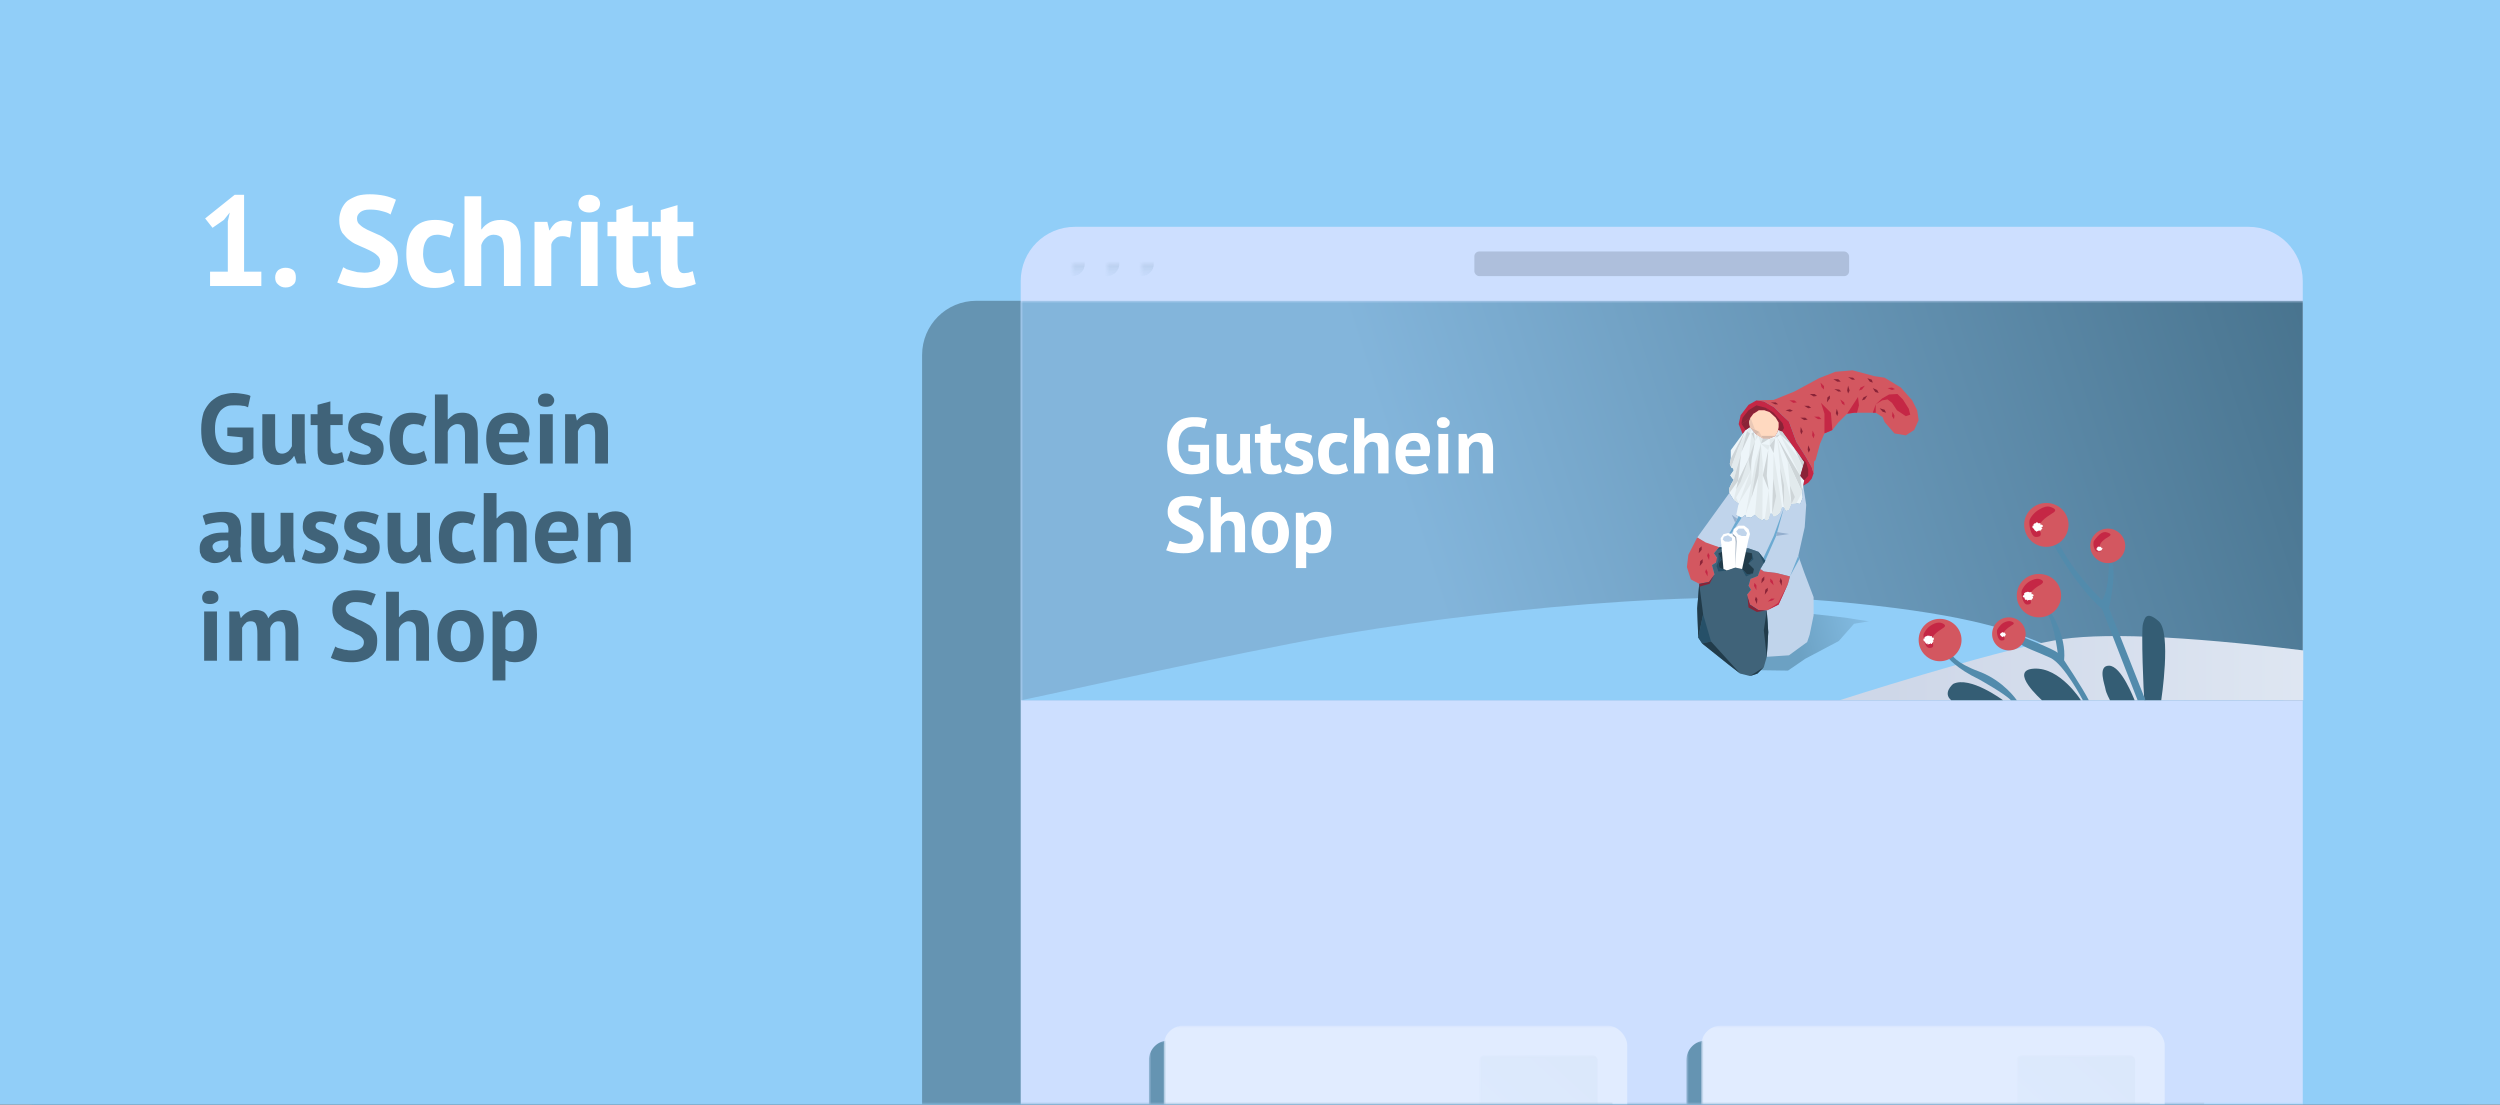
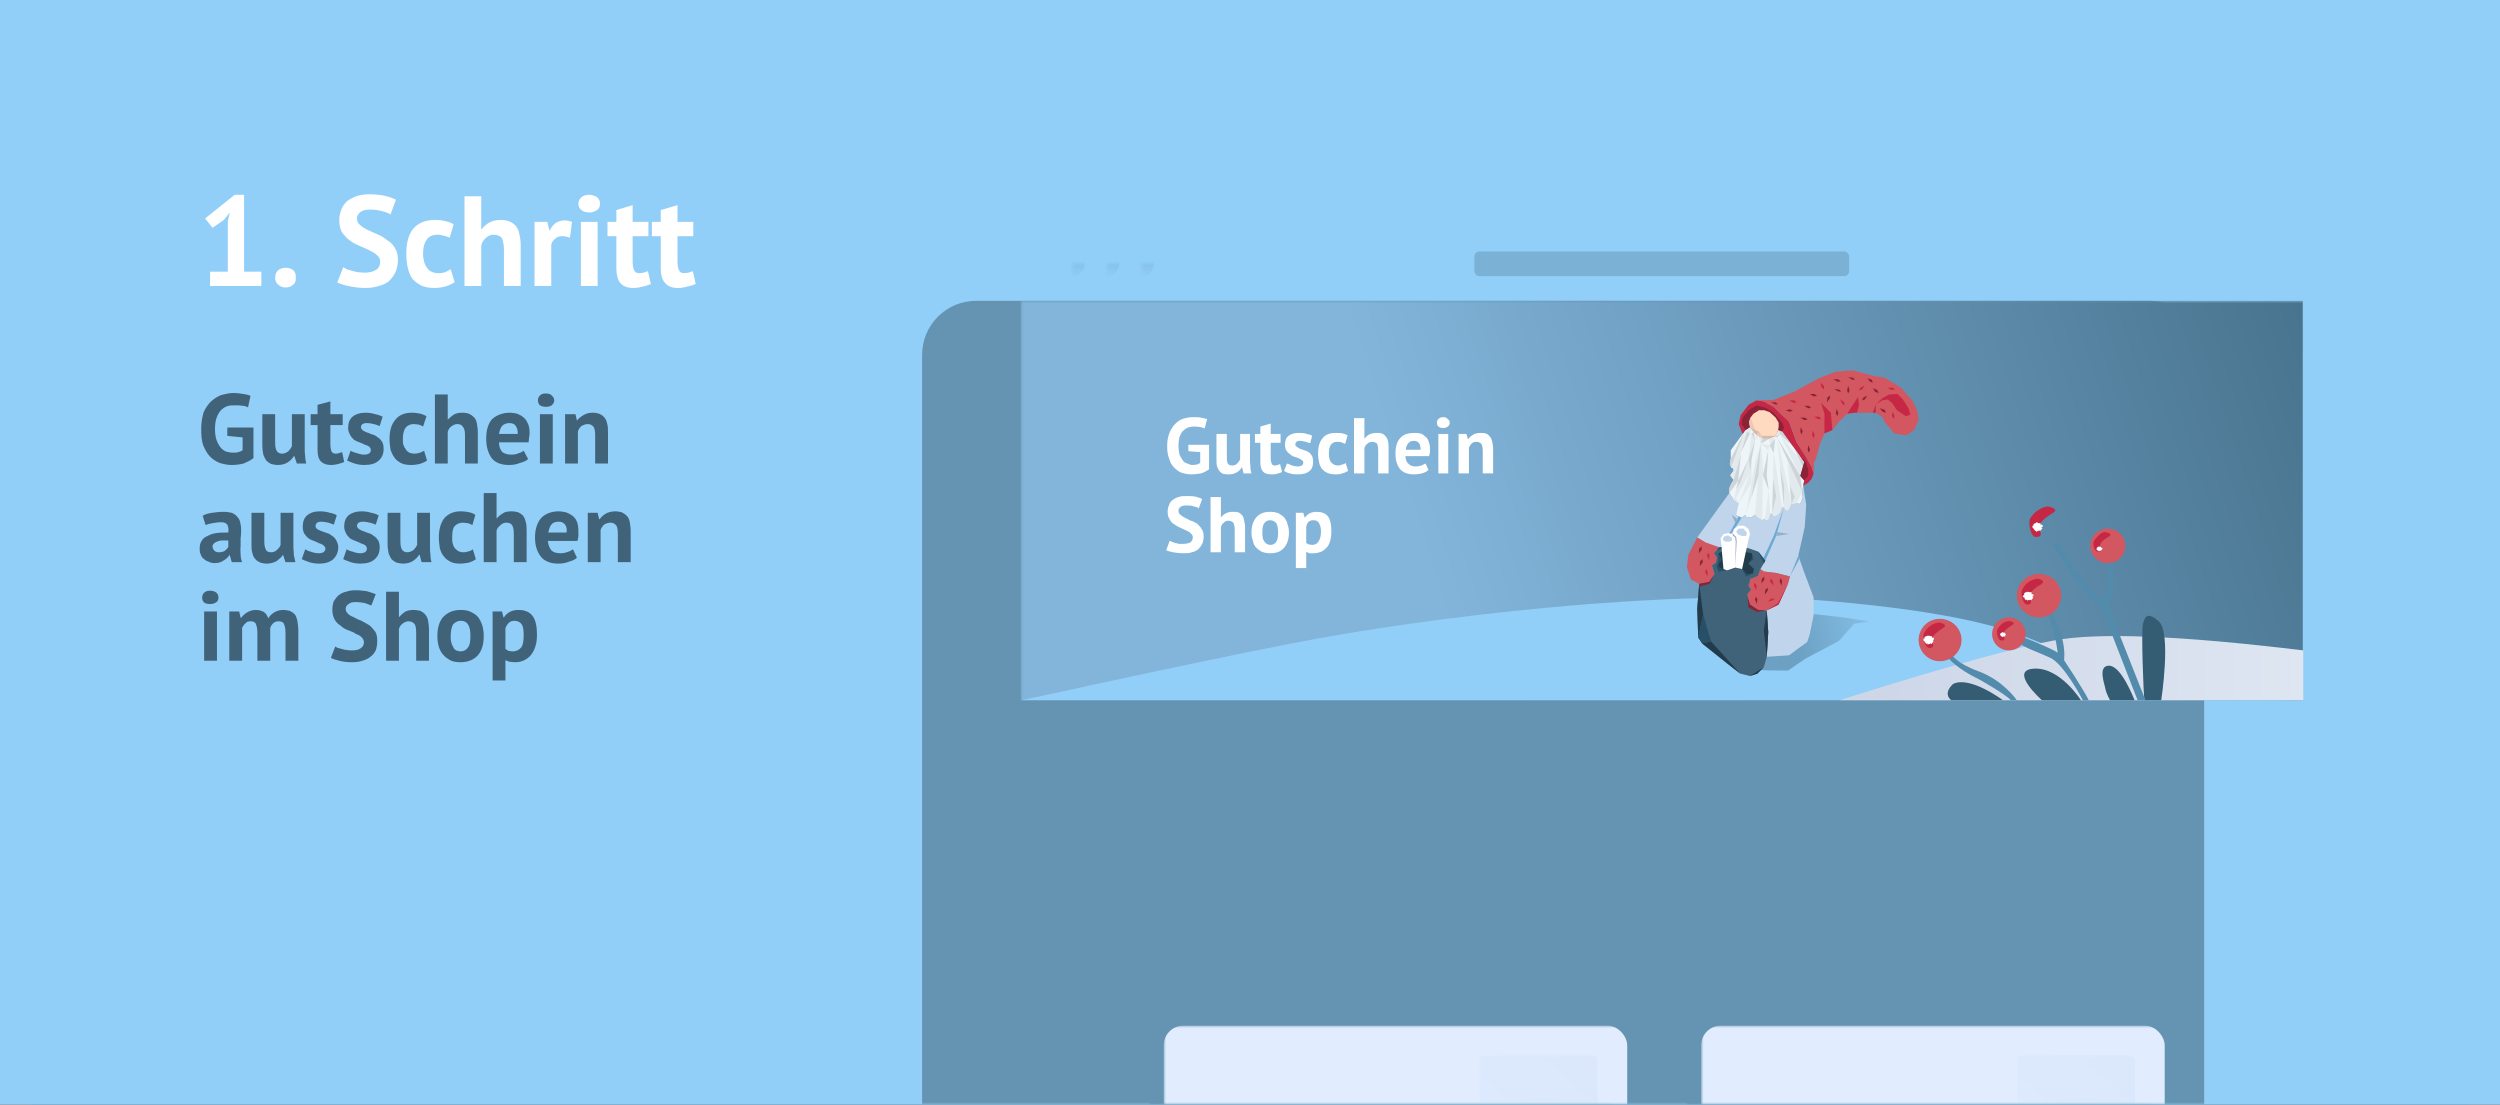
<svg xmlns="http://www.w3.org/2000/svg" width="507px" height="224px" viewBox="0 0 507 224">
  <rect x="0" y="0" width="507" height="224" fill="#333333" stroke="none" />
  <defs>
    <linearGradient id="a" x1=".4" y1=".7" x2=".4" y2=".4">
      <stop offset="0" stop-color="#5493b7" />
      <stop offset="1" stop-color="#95d2fc" />
      <stop offset="1" stop-color="#95d2fc" />
    </linearGradient>
    <linearGradient id="b" x1=".3" y1=".5" x2="1.3" y2=".4">
      <stop offset="0" stop-color="#83b5db" />
      <stop offset="1" stop-color="#345d74" />
    </linearGradient>
    <linearGradient id="c" x1=".6" y1="-0.3" x2=".5" y2="1.3">
      <stop offset="0" stop-color="#111e26" />
      <stop offset="1" stop-color="#82bfe8" stop-opacity="0" />
    </linearGradient>
    <linearGradient id="d" x1="1" y1=".5" x2=".1" y2=".5">
      <stop offset="0" stop-color="#dee6f2" />
      <stop offset="1" stop-color="#ced7e8" />
    </linearGradient>
    <linearGradient id="e" x1="1.2" y1=".4" x2=".4" y2=".5">
      <stop offset="0" stop-color="#83b5db" />
      <stop offset="1" stop-color="#345d74" />
    </linearGradient>
    <linearGradient id="f" x1=".3" y1=".9" x2="1.3" y2="-0.2">
      <stop offset="0" stop-color="#83b5db" />
      <stop offset="1" stop-color="#345d74" />
    </linearGradient>
    <mask id="Mask-1" fill="#fff">
      <g>
        <rect width="507" height="224" />
      </g>
    </mask>
    <mask id="Mask-2" fill="#fff">
      <g>
        <rect width="507" height="224" />
      </g>
    </mask>
    <mask id="Mask-3" fill="#fff">
      <g>
        <rect width="507" height="224" />
      </g>
    </mask>
    <mask id="Mask-4" fill="#fff">
      <g transform="translate(-233,-211)">
        <rect width="507" height="224" />
      </g>
    </mask>
    <mask id="Mask-5" fill="#fff">
      <g transform="translate(-342,-211)">
        <rect width="507" height="224" />
      </g>
    </mask>
    <mask id="Mask-6" fill="#fff">
      <g transform="translate(-207,-61)">
        <rect width="507" height="224" />
      </g>
    </mask>
    <mask id="Mask-7" fill="#fff">
      <g transform="translate(-236,-208)">
        <rect width="507" height="224" />
      </g>
    </mask>
    <mask id="Mask-8" fill="#fff">
      <g transform="translate(-217.5,-53.5)">
        <rect width="507" height="224" />
      </g>
    </mask>
    <mask id="Mask-9" fill="#fff">
      <g transform="translate(-224.5,-53.5)">
        <rect width="507" height="224" />
      </g>
    </mask>
    <mask id="Mask-10" fill="#fff">
      <g transform="translate(-231.5,-53.5)">
        <rect width="507" height="224" />
      </g>
    </mask>
    <mask id="Mask-11" fill="#fff">
      <g>
        <rect width="507" height="224" />
      </g>
    </mask>
    <mask id="Mask-12" fill="#fff">
      <g transform="translate(-345,-208)">
        <rect width="507" height="224" />
      </g>
    </mask>
    <mask id="Mask-13" fill="#fff">
      <g transform="translate(-409,-214)">
        <rect width="507" height="224" />
      </g>
    </mask>
    <mask id="Mask-14" fill="#fff">
      <g transform="translate(-300,-214)">
        <rect width="507" height="224" />
      </g>
    </mask>
    <mask id="Mask-15" fill="#fff">
      <g transform="translate(-233,-165)">
        <rect width="507" height="224" />
      </g>
    </mask>
    <mask id="Mask-16" fill="#fff">
      <g transform="translate(-236,-162)">
        <rect width="507" height="224" />
      </g>
    </mask>
    <mask id="Mask-17" fill="#fff">
      <g transform="translate(-342,-165)">
        <rect width="507" height="224" />
      </g>
    </mask>
    <mask id="Mask-18" fill="#fff">
      <g transform="translate(-345,-162)">
        <rect width="507" height="224" />
      </g>
    </mask>
  </defs>
  <style>
@keyframes a1_t { 0% { transform: translate(563.3px,180px); } 26% { transform: translate(283px,180px); } 50% { transform: translate(283px,180px); } 60% { transform: translate(245.6px,162.5px); } 78% { transform: translate(245.6px,162.5px); } 90% { transform: translate(283px,179.9px); } 100% { transform: translate(283px,179.9px); } }
@keyframes g_t { 0% { transform: scale(1,1) translate(-41px,-12px); animation-timing-function: cubic-bezier(0,0,1,1); } 50% { transform: scale(1,1) translate(-41px,-12px); } 60% { transform: scale(1.8,1.8) translate(-41px,-12px); } 78% { transform: scale(1.8,1.8) translate(-41px,-12px); } 90% { transform: scale(1,1) translate(-41px,-12px); } 100% { transform: scale(1,1) translate(-41px,-12px); } }
@keyframes g_o { 0% { opacity: 0; } 26% { opacity: 1; } 50% { opacity: 1; } 90% { opacity: 1; } 100% { opacity: 0; } }
@keyframes a3_t { 0% { transform: translate(565px,180px); } 26% { transform: translate(392.2px,180px); } 50% { transform: translate(392.2px,180px); } 100% { transform: translate(392.2px,180px); } }
@keyframes h_t { 0% { transform: scale(1,1) translate(-40.8px,-12px); animation-timing-function: cubic-bezier(0,0,1,1); } 50% { transform: scale(1,1) translate(-40.8px,-12px); } 100% { transform: scale(1,1) translate(-40.8px,-12px); } }
@keyframes h_o { 0% { opacity: 0; } 26% { opacity: 1; } 50% { opacity: 1; } 90% { opacity: 1; } 100% { opacity: 0; } }
</style>
  <title>Group 39</title>
  <rect fill="url(#a)" width="507" height="224" rx="7" fill-rule="evenodd" />
  <g fill="#91cef8" fill-rule="evenodd">
    <rect width="507" height="224" />
  </g>
  <path d="M53 58v-2.9h-3.5v-15.6h-1.9l-6 4.8l1.5 1.9l2.3-1.6l1.2-1.5l-0.4 1.8v10.2h-3.6v2.9h10.4Zm4.9 .3c.7 0 1.2-0.2 1.6-0.6c.4-0.3 .5-0.8 .5-1.4c0-0.6-0.1-1.1-0.5-1.5c-0.4-0.3-0.9-0.5-1.6-0.5c-0.6 0-1.1 .2-1.5 .5c-0.4 .4-0.6 .9-0.6 1.5c0 .6 .2 1.1 .6 1.4c.4 .4 .9 .6 1.5 .6Zm16.1 .1c1 0 1.9-0.1 2.8-0.4c.8-0.2 1.5-0.5 2.1-1c.5-0.5 1-1.1 1.3-1.8c.3-0.7 .5-1.5 .5-2.5c0-0.9-0.2-1.8-0.6-2.4c-0.4-0.7-0.9-1.2-1.6-1.6c-0.6-0.5-1.2-0.9-2-1.2c-0.7-0.3-1.3-0.6-2-0.9c-0.6-0.3-1.1-0.6-1.5-1c-0.4-0.3-0.6-0.7-0.6-1.3c0-0.5 .2-0.9 .7-1.3c.4-0.3 1-0.5 1.9-0.5c.9 0 1.7 .1 2.4 .3c.8 .2 1.4 .4 1.8 .7l1.1-3c-0.6-0.3-1.4-0.6-2.3-0.8c-1-0.2-2-0.3-3-0.3c-0.9 0-1.8 .1-2.5 .3c-0.8 .3-1.4 .6-2 1c-0.5 .4-0.9 1-1.2 1.6c-0.3 .7-0.5 1.5-0.5 2.3c0 1.1 .2 1.9 .6 2.6c.5 .6 1 1.2 1.6 1.6c.6 .5 1.3 .8 2 1.1c.7 .3 1.4 .6 2 .9c.6 .3 1.1 .6 1.5 1c.4 .3 .6 .8 .6 1.3c0 .7-0.3 1.3-0.8 1.6c-0.6 .4-1.4 .6-2.4 .6c-0.5 0-0.9-0.1-1.4-0.1c-0.4-0.1-0.8-0.2-1.2-0.3c-0.4-0.1-0.7-0.2-1-0.3c-0.3-0.2-0.5-0.3-0.7-0.4l-1.2 3.1c.5 .2 1.2 .5 2.2 .7c1 .2 2.1 .4 3.4 .4Zm14 0c.8 0 1.6-0.1 2.3-0.3c.7-0.2 1.4-0.5 1.9-0.9l-0.8-2.6c-0.3 .2-0.7 .4-1.1 .6c-0.4 .1-0.8 .2-1.4 .2c-0.5 0-1-0.1-1.4-0.3c-0.4-0.2-0.7-0.5-0.9-0.8c-0.3-0.4-0.5-0.8-0.6-1.3c-0.1-0.4-0.2-0.9-0.2-1.5c0-1.4 .3-2.3 .8-3c.5-0.6 1.2-0.9 2.1-0.9c.5 0 .9 .1 1.3 .2c.4 .1 .8 .2 1.2 .4l.8-2.7c-0.4-0.3-1-0.5-1.5-0.6c-0.6-0.2-1.4-0.3-2.3-0.3c-1.9 0-3.4 .6-4.4 1.8c-1 1.2-1.4 2.9-1.4 5.1c0 1 .1 2 .3 2.8c.2 .9 .5 1.6 .9 2.2c.5 .6 1.1 1 1.8 1.4c.7 .3 1.6 .5 2.6 .5Zm9.6-0.4v-8.3c.2-0.6 .5-1.1 1-1.5c.4-0.4 1-0.6 1.5-0.6c.8 0 1.4 .3 1.7 .7c.2 .5 .4 1.3 .4 2.3v7.4h3.4v-8.1c0-1-0.1-1.8-0.3-2.5c-0.1-0.7-0.4-1.2-0.7-1.6c-0.4-0.4-0.8-0.7-1.3-0.9c-0.5-0.2-1.1-0.3-1.7-0.3c-1 0-1.7 .2-2.3 .5c-0.7 .4-1.2 .8-1.6 1.4h-0.1v-6.7h-3.4v18.2h3.4Zm14.2 0v-8.4c.1-0.5 .4-0.9 .8-1.2c.4-0.4 .9-0.5 1.5-0.5c.5 0 .9 .1 1.5 .3l.4-3.2c-0.5-0.2-1.1-0.3-1.5-0.3c-0.7 0-1.3 .2-1.8 .5c-0.5 .4-0.9 .9-1.2 1.5h-0.1l-0.4-1.7h-2.6v13h3.4Zm7.7-14.9c.6 0 1.1-0.2 1.6-0.5c.4-0.3 .6-0.8 .6-1.3c0-0.5-0.2-0.9-0.6-1.3c-0.5-0.3-1-0.5-1.6-0.5c-0.7 0-1.2 .2-1.6 .5c-0.4 .4-0.6 .8-0.6 1.3c0 .5 .2 1 .6 1.3c.4 .3 .9 .5 1.6 .5Zm1.7 14.9v-13h-3.4v13h3.4Zm7.3 .4c.6 0 1.2-0.1 1.9-0.3c.6-0.1 1.1-0.3 1.6-0.5l-0.6-2.6c-0.3 .1-0.6 .2-0.9 .3c-0.2 0-0.5 .1-0.9 .1c-0.5 0-0.8-0.2-1-0.6c-0.2-0.4-0.3-1-0.3-1.9v-5h3.2v-2.9h-3.2v-3.4l-3.3 1v2.4h-1.8v2.9h1.8v6.5c0 1.4 .3 2.4 .8 3c.6 .7 1.5 1 2.7 1Zm9 0c.7 0 1.3-0.1 1.9-0.3c.6-0.1 1.2-0.3 1.7-0.5l-0.6-2.6c-0.3 .1-0.6 .2-0.9 .3c-0.2 0-0.5 .1-0.9 .1c-0.5 0-0.8-0.2-1-0.6c-0.2-0.4-0.3-1-0.3-1.9v-5h3.2v-2.9h-3.2v-3.4l-3.4 1v2.4h-1.8v2.9h1.8v6.5c0 1.4 .3 2.4 .9 3c.6 .7 1.4 1 2.6 1Z" fill="#fff" mask="url(#Mask-1)" />
  <path d="M198 61h238c6.1 0 11 4.9 11 11v152h-260v-152c0-6.1 4.9-11 11-11Z" fill="#6594b2" fill-rule="evenodd" mask="url(#Mask-2)" />
-   <path d="M218 46h238c6.1 0 11 4.9 11 11v167h-260v-167c0-6.1 4.9-11 11-11Z" fill="#cddfff" fill-rule="evenodd" mask="url(#Mask-3)" />
  <rect fill="#6594b2" width="94" height="36" rx="4" fill-rule="evenodd" mask="url(#Mask-4)" transform="translate(233,211)" />
  <rect fill="#6594b2" width="94" height="37" rx="4" fill-rule="evenodd" mask="url(#Mask-5)" transform="translate(342,211)" />
  <g transform="translate(40.5,51)">
    <rect fill="url(#b)" width="260" height="81" fill-rule="evenodd" mask="url(#Mask-6)" transform="translate(166.5,10)" />
    <rect fill="#e1ecff" width="94" height="36" rx="4" fill-rule="evenodd" mask="url(#Mask-7)" transform="translate(195.5,157)" />
    <rect x="258.5" fill="rgba(17,30,38,0.30)" opacity=".54" width="76" height="5" rx="1" fill-rule="evenodd" />
    <ellipse fill="url(#c)" opacity=".54" rx="2.5" ry="2.5" fill-rule="evenodd" mask="url(#Mask-8)" transform="translate(177,2.5)" />
    <ellipse fill="url(#c)" opacity=".54" rx="2.5" ry="2.5" fill-rule="evenodd" mask="url(#Mask-9)" transform="translate(184,2.5)" />
    <ellipse fill="url(#c)" opacity=".54" rx="2.5" ry="2.5" fill-rule="evenodd" mask="url(#Mask-10)" transform="translate(191,2.5)" />
    <path d="M6.5 43.3c.8 0 1.6-0.1 2.4-0.3c.7-0.3 1.4-0.6 2-1.1v-6.2h-5.3v1.7l3.1 .3v2.6c-0.3 .2-0.5 .3-0.9 .4c-0.3 .1-0.7 .1-1 .1c-0.5 0-1-0.1-1.4-0.2c-0.5-0.2-0.9-0.5-1.2-0.9c-0.3-0.4-0.6-0.9-0.8-1.5c-0.2-0.6-0.3-1.3-0.3-2.2c0-0.9 .1-1.6 .3-2.2c.2-0.6 .5-1.1 .8-1.5c.4-0.4 .8-0.7 1.3-0.9c.5-0.2 1-0.2 1.6-0.2c.6 0 1.1 0 1.6 .1c.4 0 .7 .1 1.1 .3l.5-2.3c-0.3-0.2-0.8-0.3-1.4-0.4c-0.6-0.1-1.3-0.2-2.1-0.2c-0.8 0-1.6 .2-2.4 .4c-0.8 .3-1.4 .7-2.1 1.3c-0.6 .6-1.1 1.3-1.5 2.2c-0.3 1-0.5 2.1-0.5 3.4c0 1.3 .1 2.4 .4 3.3c.4 .9 .8 1.7 1.4 2.3c.5 .5 1.2 1 2 1.3c.7 .2 1.5 .4 2.4 .4Zm9.4 0c.7 0 1.4-0.2 1.9-0.5c.6-0.4 1-0.8 1.3-1.3h.1l.5 1.5h1.9c-0.1-0.4-0.2-0.9-0.2-1.4c-0.1-0.6-0.1-1.1-0.1-1.6v-7h-2.6v6.5c-0.2 .4-0.4 .7-0.7 1c-0.4 .3-0.8 .5-1.3 .5c-0.5 0-0.9-0.2-1.1-0.6c-0.2-0.3-0.3-0.9-0.3-1.7v-5.7h-2.6v6.2c0 .8 .1 1.5 .2 2c.2 .5 .4 .9 .6 1.2c.3 .3 .6 .5 1 .7c.4 .1 .9 .2 1.4 .2Zm10.7 0c.5 0 1-0.1 1.5-0.2c.4-0.1 .9-0.3 1.2-0.4l-0.4-2c-0.3 .1-0.5 .1-0.7 .2c-0.2 .1-0.4 .1-0.7 .1c-0.4 0-0.6-0.2-0.8-0.5c-0.1-0.3-0.2-0.8-0.2-1.5v-3.8h2.5v-2.2h-2.5v-2.6l-2.6 .7v1.9h-1.4v2.2h1.4v5c0 1.1 .2 1.9 .7 2.4c.4 .4 1.1 .7 2 .7Zm6.8 0c1.3 0 2.3-0.3 2.9-0.9c.7-0.6 1-1.4 1-2.4c0-0.6-0.1-1-0.3-1.4c-0.3-0.4-0.5-0.7-0.9-0.9c-0.3-0.3-0.7-0.5-1.1-0.6c-0.4-0.1-0.7-0.3-1.1-0.4c-0.3-0.1-0.6-0.3-0.8-0.4c-0.2-0.2-0.4-0.4-0.4-0.6c0-0.6 .4-0.9 1.2-0.9c.5 0 1 .1 1.4 .2c.5 .1 .9 .3 1.2 .4l.6-1.9c-0.4-0.2-0.9-0.4-1.5-0.5c-0.6-0.2-1.3-0.3-2-0.3c-1.1 0-2 .3-2.6 .8c-0.6 .5-0.9 1.3-0.9 2.3c0 .6 .2 1 .4 1.4c.2 .4 .5 .7 .8 1c.4 .2 .7 .4 1.1 .5c.4 .2 .8 .3 1.1 .5c.4 .1 .6 .2 .9 .4c.2 .2 .3 .4 .3 .6c0 .4-0.1 .6-0.4 .8c-0.2 .1-0.5 .2-0.9 .2c-0.5 0-1-0.1-1.5-0.3c-0.5-0.1-1-0.3-1.3-0.5l-0.7 2c.4 .2 .9 .4 1.5 .6c.6 .2 1.3 .3 2 .3Zm9.5 0c.6 0 1.2-0.1 1.7-0.2c.6-0.2 1.1-0.4 1.5-0.7l-0.6-2c-0.3 .2-0.5 .3-0.8 .4c-0.3 .1-0.7 .2-1.2 .2c-0.4 0-0.7-0.1-1-0.2c-0.3-0.2-0.6-0.4-0.7-0.7c-0.2-0.2-0.4-0.6-0.5-0.9c-0.1-0.4-0.1-0.8-0.1-1.2c0-1 .2-1.8 .6-2.3c.3-0.4 .9-0.7 1.6-0.7c.4 0 .7 .1 1 .1c.3 .1 .6 .2 .9 .4l.7-2.1c-0.4-0.2-0.8-0.4-1.2-0.5c-0.5-0.1-1.1-0.2-1.8-0.2c-1.5 0-2.6 .5-3.3 1.4c-0.8 .9-1.2 2.2-1.2 3.9c0 .8 .1 1.5 .2 2.2c.2 .6 .5 1.2 .8 1.6c.3 .5 .8 .8 1.3 1.1c.6 .3 1.3 .4 2.1 .4Zm7.4-0.3v-6.4c.1-0.4 .3-0.8 .7-1.1c.4-0.3 .8-0.5 1.2-0.5c.6 0 1 .2 1.2 .6c.3 .3 .4 .9 .4 1.7v5.7h2.6v-6.2c0-0.8-0.1-1.4-0.2-2c-0.1-0.5-0.3-0.9-0.6-1.2c-0.3-0.3-0.6-0.5-1-0.7c-0.3-0.1-0.8-0.2-1.3-0.2c-0.7 0-1.3 .1-1.8 .4c-0.4 .3-0.8 .6-1.2 1v-5.1h-2.6v14h2.6Zm12.4 .3c.8 0 1.5-0.1 2.2-0.4c.7-0.2 1.3-0.4 1.7-0.8l-0.9-1.7c-0.2 .2-0.6 .4-1 .5c-0.4 .2-0.9 .3-1.5 .3c-0.8 0-1.5-0.2-1.9-0.6c-0.4-0.5-0.6-1.1-0.6-1.9h6c0-0.4 .1-0.7 .1-1c.1-0.4 .1-0.7 .1-0.9c0-0.8-0.1-1.5-0.4-2c-0.2-0.5-0.5-0.9-0.9-1.2c-0.3-0.3-0.8-0.5-1.2-0.7c-0.5-0.1-1-0.2-1.5-0.2c-1.5 0-2.7 .5-3.6 1.3c-0.8 .9-1.2 2.2-1.2 4c0 1.6 .4 2.9 1.1 3.9c.7 .9 1.9 1.4 3.5 1.4Zm1.8-6.3h-3.8c.1-0.6 .3-1.2 .6-1.6c.4-0.4 .9-0.6 1.5-0.6c.6 0 1.1 .2 1.3 .6c.3 .4 .4 .9 .4 1.6Zm5.7-5.5c.5 0 .9-0.1 1.2-0.3c.3-0.3 .5-0.6 .5-1c0-0.4-0.2-0.7-0.5-1c-0.3-0.3-0.7-0.4-1.2-0.4c-0.5 0-0.9 .1-1.2 .4c-0.3 .3-0.4 .6-0.4 1c0 .4 .1 .7 .4 1c.3 .2 .7 .3 1.2 .3Zm1.4 11.5v-10h-2.6v10h2.6Zm5.1 0v-6.5c.1-0.4 .4-0.8 .7-1.1c.4-0.2 .8-0.4 1.3-0.4c.5 0 .9 .2 1.2 .6c.2 .3 .3 .9 .3 1.7v5.7h2.6v-6.2c0-0.8 0-1.4-0.2-2c-0.1-0.5-0.3-0.9-0.6-1.2c-0.2-0.3-0.6-0.5-1-0.7c-0.3-0.1-0.8-0.2-1.3-0.2c-0.8 0-1.4 .2-1.9 .5c-0.5 .3-1 .7-1.3 1.1l-0.3-1.3h-2.1v10h2.6Zm-73.7 20.2c.8 0 1.4-0.2 1.8-0.5c.5-0.3 .9-0.6 1.2-1.1h.1l.4 1.4h2.1c-0.2-0.5-0.3-1-0.3-1.5c0-0.6-0.1-1.1 0-1.7c0-0.6 0-1.1 0-1.7c.1-0.6 .1-1.2 .1-1.8c0-0.5-0.1-1-0.2-1.4c-0.1-0.5-0.3-0.8-0.6-1.1c-0.2-0.3-0.6-0.6-1.1-0.8c-0.4-0.1-1-0.2-1.7-0.2c-0.8 0-1.6 .1-2.3 .2c-0.8 .1-1.4 .3-1.9 .6l.6 1.9c.4-0.2 .8-0.3 1.4-0.4c.6-0.1 1.2-0.2 1.7-0.2c.7 0 1.1 .2 1.3 .5c.2 .4 .3 .9 .2 1.6c-0.9 0-1.7 0-2.4 .1c-0.7 .1-1.3 .3-1.8 .6c-0.6 .2-1 .6-1.2 1c-0.3 .4-0.4 .9-0.4 1.5c0 .5 0 .9 .2 1.2c.1 .4 .3 .7 .6 .9c.3 .3 .6 .5 1 .6c.3 .2 .8 .3 1.2 .3Zm.9-2.2c-0.4 0-0.7-0.1-0.9-0.3c-0.2-0.2-0.4-0.5-0.4-0.9c0-0.2 .1-0.4 .3-0.6c.2-0.2 .4-0.3 .7-0.4c.3-0.1 .6-0.2 1-0.2c.4 0 .8 0 1.2 0v1.3c-0.1 .3-0.4 .5-0.7 .8c-0.3 .2-0.7 .3-1.2 .3Zm9.7 2.3c.8 0 1.4-0.2 2-0.5c.5-0.4 1-0.8 1.3-1.3l.5 1.5h2c-0.1-0.4-0.2-0.9-0.3-1.4c0-0.6-0.1-1.1-0.1-1.6v-7h-2.6v6.5c-0.1 .4-0.4 .7-0.7 1c-0.3 .3-0.7 .5-1.2 .5c-0.6 0-1-0.2-1.1-0.6c-0.2-0.3-0.3-0.9-0.3-1.7v-5.7h-2.6v6.2c0 .8 0 1.5 .2 2c.1 .5 .3 .9 .6 1.2c.2 .3 .6 .5 1 .7c.4 .1 .8 .2 1.3 .2Zm10.6 0c1.3 0 2.2-0.3 2.9-0.9c.6-0.6 1-1.4 1-2.4c0-0.6-0.2-1-0.4-1.4c-0.2-0.4-0.5-0.7-0.8-0.9c-0.4-0.3-0.7-0.5-1.1-0.6c-0.4-0.1-0.8-0.3-1.1-0.4c-0.4-0.1-0.6-0.3-0.9-0.4c-0.2-0.2-0.3-0.4-0.3-0.6c0-0.6 .4-0.9 1.2-0.9c.4 0 .9 .1 1.4 .2c.4 .1 .8 .3 1.1 .4l.6-1.9c-0.3-0.2-0.8-0.4-1.4-0.5c-0.6-0.2-1.3-0.3-2.1-0.3c-1.1 0-1.9 .3-2.5 .8c-0.6 .5-0.9 1.3-0.9 2.3c0 .6 .1 1 .3 1.4c.3 .4 .5 .7 .9 1c.3 .2 .7 .4 1.1 .5c.4 .2 .7 .3 1.1 .5c.3 .1 .6 .2 .8 .4c.2 .2 .4 .4 .4 .6c0 .4-0.2 .6-0.4 .8c-0.2 .1-0.5 .2-0.9 .2c-0.6 0-1.1-0.1-1.6-0.3c-0.5-0.1-0.9-0.3-1.2-0.5l-0.7 2c.4 .2 .9 .4 1.5 .6c.6 .2 1.3 .3 2 .3Zm8.4 0c1.3 0 2.3-0.3 2.9-0.9c.7-0.6 1-1.4 1-2.4c0-0.6-0.1-1-0.3-1.4c-0.3-0.4-0.5-0.7-0.9-0.9c-0.3-0.3-0.7-0.5-1.1-0.6c-0.4-0.1-0.7-0.3-1.1-0.4c-0.3-0.1-0.6-0.3-0.8-0.4c-0.2-0.2-0.4-0.4-0.4-0.6c0-0.6 .4-0.9 1.2-0.9c.5 0 1 .1 1.4 .2c.5 .1 .9 .3 1.2 .4l.6-1.9c-0.4-0.2-0.9-0.4-1.5-0.5c-0.6-0.2-1.3-0.3-2-0.3c-1.1 0-2 .3-2.6 .8c-0.6 .5-0.9 1.3-0.9 2.3c0 .6 .2 1 .4 1.4c.2 .4 .5 .7 .8 1c.4 .2 .7 .4 1.1 .5c.4 .2 .8 .3 1.1 .5c.4 .1 .6 .2 .9 .4c.2 .2 .3 .4 .3 .6c0 .4-0.1 .6-0.4 .8c-0.2 .1-0.5 .2-0.9 .2c-0.5 0-1-0.1-1.5-0.3c-0.5-0.1-1-0.3-1.3-0.5l-0.7 2c.4 .2 .9 .4 1.5 .6c.6 .2 1.3 .3 2 .3Zm8.7 0c.7 0 1.4-0.2 1.9-0.5c.6-0.4 1-0.8 1.3-1.3h.1l.4 1.5h2c-0.1-0.4-0.2-0.9-0.2-1.4c-0.1-0.6-0.1-1.1-0.1-1.6v-7h-2.6v6.5c-0.2 .4-0.4 .7-0.7 1c-0.4 .3-0.8 .5-1.3 .5c-0.5 0-0.9-0.2-1.1-0.6c-0.2-0.3-0.3-0.9-0.3-1.7v-5.7h-2.6v6.2c0 .8 .1 1.5 .2 2c.2 .5 .4 .9 .6 1.2c.3 .3 .6 .5 1 .7c.4 .1 .9 .2 1.4 .2Zm11.5 0c.6 0 1.2-0.1 1.8-0.2c.6-0.2 1-0.4 1.4-0.7l-0.6-2c-0.2 .2-0.5 .3-0.8 .4c-0.3 .1-0.7 .2-1.1 .2c-0.4 0-0.7-0.1-1-0.2c-0.3-0.2-0.6-0.4-0.8-0.7c-0.2-0.2-0.3-0.6-0.4-0.9c-0.1-0.4-0.1-0.8-0.1-1.2c0-1 .1-1.8 .5-2.3c.4-0.4 .9-0.7 1.7-0.7c.3 0 .7 .1 1 .1c.3 .1 .6 .2 .9 .4l.6-2.1c-0.3-0.2-0.7-0.4-1.2-0.5c-0.4-0.1-1-0.2-1.8-0.2c-1.4 0-2.5 .5-3.3 1.4c-0.7 .9-1.1 2.2-1.1 3.9c0 .8 .1 1.5 .2 2.2c.2 .6 .4 1.2 .8 1.6c.3 .5 .8 .8 1.3 1.1c.6 .3 1.2 .4 2 .4Zm7.4-0.3v-6.4c.1-0.4 .4-0.8 .8-1.1c.3-0.3 .7-0.5 1.2-0.5c.6 0 1 .2 1.2 .6c.2 .3 .3 .9 .3 1.7v5.7h2.6v-6.2c0-0.8 0-1.4-0.2-2c-0.1-0.5-0.3-0.9-0.5-1.2c-0.3-0.3-0.6-0.5-1-0.7c-0.4-0.1-0.8-0.2-1.3-0.2c-0.8 0-1.4 .1-1.8 .4c-0.5 .3-0.9 .6-1.2 1h-0.1v-5.1h-2.6v14h2.6Zm12.5 .3c.8 0 1.5-0.1 2.2-0.4c.7-0.2 1.2-0.4 1.6-0.8l-0.8-1.7c-0.3 .2-0.6 .4-1 .5c-0.5 .2-1 .3-1.5 .3c-0.9 0-1.5-0.2-1.9-0.6c-0.4-0.5-0.6-1.1-0.7-1.9h6c.1-0.4 .2-0.7 .2-1c0-0.4 0-0.7 0-0.9c0-0.8-0.1-1.5-0.3-2c-0.2-0.5-0.5-0.9-0.9-1.2c-0.4-0.3-0.8-0.5-1.3-0.7c-0.5-0.1-1-0.2-1.5-0.2c-1.5 0-2.7 .5-3.5 1.3c-0.8 .9-1.3 2.2-1.3 4c0 1.6 .4 2.9 1.2 3.9c.7 .9 1.9 1.4 3.5 1.4Zm1.7-6.3h-3.7c.1-0.6 .3-1.2 .6-1.6c.3-0.4 .8-0.6 1.5-0.6c.6 0 1 .2 1.3 .6c.3 .4 .4 .9 .3 1.6Zm6.9 6v-6.5c.1-0.4 .4-0.8 .7-1.1c.3-0.2 .8-0.4 1.3-0.4c.5 0 .9 .2 1.2 .6c.2 .3 .3 .9 .3 1.7v5.7h2.6v-6.2c0-0.8-0.1-1.4-0.2-2c-0.1-0.5-0.3-0.9-0.6-1.2c-0.3-0.3-0.6-0.5-1-0.7c-0.4-0.1-0.8-0.2-1.3-0.2c-0.8 0-1.5 .2-2 .5c-0.5 .3-0.9 .7-1.2 1.1h-0.1l-0.3-1.3h-2v10h2.6Zm-79.2 8.5c.5 0 .9-0.1 1.3-0.4c.3-0.2 .4-0.5 .4-0.9c0-0.4-0.1-0.7-0.4-1c-0.4-0.3-0.8-0.4-1.3-0.4c-0.5 0-0.9 .1-1.2 .4c-0.3 .3-0.4 .6-0.4 1c0 .4 .1 .7 .4 1c.3 .2 .7 .3 1.2 .3Zm1.4 11.5v-10h-2.6v10h2.6Zm5.1 0v-6.7c.2-0.3 .4-0.7 .7-0.9c.2-0.3 .6-0.4 1.1-0.4c.5 0 .9 .2 1 .6c.2 .4 .3 1 .3 2v5.4h2.6v-6.6c.1-0.4 .3-0.7 .6-1c.3-0.3 .7-0.4 1.1-0.4c.6 0 1 .2 1.1 .6c.2 .4 .3 1 .3 1.8v5.6h2.6v-6c0-0.8-0.1-1.5-0.2-2.1c-0.1-0.5-0.3-1-0.5-1.3c-0.3-0.3-0.6-0.5-1-0.7c-0.4-0.1-0.9-0.2-1.4-0.2c-0.7 0-1.3 .2-1.8 .5c-0.5 .3-0.9 .7-1.2 1.2c-0.2-0.6-0.5-1-0.9-1.3c-0.4-0.2-0.9-0.4-1.6-0.4c-0.7 0-1.3 .2-1.8 .5c-0.5 .3-0.9 .7-1.2 1.1h-0.1l-0.3-1.3h-2v10h2.6Zm22.3 .3c.8 0 1.5-0.1 2.1-0.3c.6-0.2 1.2-0.4 1.6-0.8c.5-0.3 .8-0.8 1.1-1.3c.2-0.6 .3-1.2 .3-2c0-0.7-0.1-1.3-0.4-1.8c-0.4-0.5-0.8-1-1.2-1.3c-0.5-0.3-1-0.6-1.6-0.9c-0.5-0.2-1-0.4-1.5-0.7c-0.5-0.2-0.9-0.4-1.2-0.7c-0.3-0.3-0.5-0.6-0.5-1c0-0.4 .2-0.8 .6-1c.3-0.3 .8-0.4 1.4-0.4c.7 0 1.3 .1 1.9 .2c.6 .2 1 .4 1.3 .5l.9-2.3c-0.5-0.2-1.1-0.4-1.8-0.6c-0.7-0.1-1.5-0.2-2.3-0.2c-0.7 0-1.3 .1-1.9 .3c-0.6 .1-1.1 .4-1.5 .7c-0.4 .3-0.7 .8-1 1.2c-0.2 .5-0.3 1.1-0.3 1.8c0 .8 .2 1.5 .5 2c.3 .5 .7 .9 1.2 1.2c.4 .4 .9 .7 1.5 .9c.5 .2 1.1 .4 1.5 .7c.5 .2 .9 .4 1.2 .7c.3 .3 .5 .6 .5 1c0 .6-0.2 1-0.7 1.3c-0.4 .3-1 .4-1.8 .4c-0.4 0-0.7 0-1-0.1c-0.4 0-0.7-0.1-1-0.2c-0.3-0.1-0.5-0.1-0.8-0.2c-0.2-0.1-0.4-0.2-0.5-0.3l-0.9 2.3c.3 .2 .9 .4 1.7 .6c.7 .2 1.6 .3 2.6 .3Zm9.5-0.3v-6.4c.1-0.4 .3-0.8 .7-1.1c.4-0.3 .8-0.5 1.2-0.5c.6 0 1 .2 1.3 .6c.2 .3 .3 .9 .3 1.7v5.7h2.6v-6.2c0-0.8-0.1-1.4-0.2-2c-0.1-0.5-0.3-0.9-0.6-1.2c-0.2-0.3-0.6-0.5-0.9-0.7c-0.4-0.1-0.9-0.2-1.4-0.2c-0.7 0-1.3 .1-1.8 .4c-0.4 .3-0.8 .6-1.1 1h-0.1v-5.1h-2.6v14h2.6Zm12.5 .3c1.5 0 2.7-0.5 3.5-1.4c.8-0.9 1.2-2.2 1.2-3.9c0-0.8-0.1-1.5-0.3-2.2c-0.2-0.6-0.5-1.2-0.8-1.6c-0.4-0.5-0.9-0.8-1.5-1.1c-0.6-0.3-1.3-0.4-2.1-0.4c-1.5 0-2.6 .5-3.5 1.4c-0.8 .9-1.2 2.2-1.2 3.9c0 .8 .1 1.5 .3 2.2c.2 .6 .5 1.2 .9 1.6c.4 .5 .9 .8 1.4 1.1c.6 .3 1.3 .4 2.1 .4Zm0-2.2c-0.3 0-0.6-0.1-0.9-0.2c-0.3-0.2-0.5-0.4-0.6-0.7c-0.2-0.3-0.3-0.6-0.4-1c-0.1-0.4-0.1-0.8-0.1-1.2c0-1.1 .2-1.9 .5-2.4c.4-0.4 .9-0.7 1.5-0.7c.8 0 1.3 .3 1.6 .9c.3 .5 .4 1.3 .4 2.2c0 1.1-0.1 1.8-0.5 2.3c-0.3 .5-0.8 .8-1.5 .8Zm9.1 5.9v-4.1c.3 .1 .6 .2 .8 .3c.3 0 .6 .1 1 .1c.8 0 1.4-0.1 2-0.4c.6-0.3 1-0.6 1.4-1.1c.4-0.5 .7-1.1 .9-1.8c.2-0.6 .3-1.4 .3-2.3c0-1.7-0.3-3-0.9-3.8c-0.6-0.8-1.6-1.2-2.8-1.2c-0.7 0-1.3 .1-1.8 .4c-0.4 .2-0.9 .6-1.2 1.1h-0.1l-0.3-1.2h-1.9v14h2.6Zm1.5-5.9c-0.4 0-0.6-0.1-0.9-0.1c-0.2-0.1-0.4-0.3-0.6-0.4v-4.2c.2-0.5 .4-0.8 .7-1.1c.3-0.3 .7-0.4 1.2-0.4c.6 0 1.1 .3 1.4 .7c.3 .5 .4 1.2 .4 2.1c0 1.2-0.1 2.1-0.5 2.6c-0.4 .5-1 .8-1.7 .8Z" fill="#406379" />
    <g transform="translate(196,33.6)">
      <g fill="none" fill-rule="evenodd" mask="url(#Mask-11)" transform="translate(-236.4,-84.4)">
        <g transform="translate(207,92)">
          <g transform="translate(0,29)">
            <path d="M0 20.8c.5 0 31.7-7 54.8-11.5c26.7-5.3 77.2-11.4 109.2-8.6c52.4 4.6 38.6 13.3 63.4 11.7c16.6-1.2 26.1 1.6 28.6 8.4c-171.6 0-256.9 0-256 0Z" fill="#91cef8" />
          </g>
        </g>
      </g>
      <path d="M373 142c0 0 30.1-9.7 43.4-12.1c8.9-1.7 25.8-1 50.6 2v10.1c-62.6 0-94 0-94 0Z" fill="url(#d)" fill-rule="evenodd" transform="translate(-236.4,-84.6)" />
      <path d="M5.2 11.6c.6 0 1.3-0.1 1.9-0.2c.6-0.2 1.1-0.5 1.6-0.8v-5h-4.2v1.3l2.4 .2v2.2c-0.2 .1-0.4 .2-0.6 .3c-0.3 0-0.6 .1-0.9 .1c-0.4 0-0.7-0.1-1.1-0.3c-0.4-0.1-0.7-0.3-0.9-0.6c-0.3-0.4-0.5-0.8-0.7-1.2c-0.1-0.5-0.2-1.1-0.2-1.8c0-0.7 .1-1.3 .2-1.8c.2-0.5 .4-0.9 .7-1.2c.3-0.3 .6-0.5 1-0.7c.4-0.1 .8-0.2 1.3-0.2c.5 0 .9 .1 1.2 .1c.4 .1 .7 .2 .9 .3l.5-1.9c-0.3-0.1-0.7-0.2-1.2-0.3c-0.5-0.1-1-0.1-1.7-0.1c-0.6 0-1.2 .1-1.9 .3c-0.6 .2-1.1 .5-1.6 1c-0.5 .5-0.9 1.1-1.2 1.8c-0.3 .7-0.5 1.6-0.5 2.7c0 1 .1 1.9 .4 2.6c.2 .8 .6 1.4 1 1.8c.5 .5 1 .9 1.6 1.1c.7 .2 1.3 .3 2 .3Zm7.5 0c.6 0 1.1-0.1 1.6-0.4c.4-0.2 .8-0.6 1-1h.1l.3 1.2h1.6c-0.1-0.3-0.2-0.7-0.2-1.1c0-0.5-0.1-0.9-0.1-1.3v-5.6h-2v5.2c-0.2 .3-0.4 .6-0.6 .8c-0.3 .3-0.6 .4-1 .4c-0.5 0-0.8-0.2-0.9-0.4c-0.2-0.3-0.2-0.8-0.2-1.5v-4.5h-2.1v5c0 .6 0 1.1 .1 1.5c.2 .5 .3 .8 .5 1c.2 .3 .5 .5 .8 .6c.4 .1 .7 .1 1.1 .1Zm8.6 0c.4 0 .8 0 1.1-0.1c.4-0.1 .8-0.2 1.1-0.4l-0.4-1.6c-0.2 .1-0.4 .2-0.5 .2c-0.2 .1-0.4 .1-0.6 .1c-0.3 0-0.5-0.1-0.6-0.4c-0.1-0.2-0.2-0.6-0.2-1.2v-3h2v-1.8h-2v-2.1l-2.1 .6v1.5h-1.1v1.8h1.1v4c0 .9 .2 1.5 .6 1.9c.3 .3 .8 .5 1.6 .5Zm5.4 0c1.1 0 1.8-0.2 2.4-0.7c.5-0.4 .7-1.1 .7-1.9c0-0.5-0.1-0.8-0.2-1.1c-0.2-0.3-0.4-0.6-0.7-0.8c-0.3-0.2-0.6-0.3-0.9-0.4c-0.3-0.1-0.6-0.2-0.9-0.3c-0.2-0.1-0.5-0.3-0.6-0.4c-0.2-0.1-0.3-0.2-0.3-0.4c0-0.5 .3-0.8 .9-0.8c.4 0 .8 .1 1.2 .2c.3 .1 .6 .2 .9 .3l.4-1.5c-0.2-0.2-0.6-0.3-1.1-0.4c-0.5-0.2-1-0.2-1.7-0.2c-0.8 0-1.5 .2-2 .6c-0.5 .4-0.7 1-0.7 1.8c0 .5 .1 .9 .3 1.2c.2 .3 .4 .5 .7 .7c.2 .2 .5 .4 .8 .5c.4 .1 .6 .2 .9 .3c.3 .1 .5 .3 .7 .4c.2 .1 .3 .3 .3 .5c0 .3-0.1 .5-0.3 .6c-0.2 .1-0.5 .2-0.8 .2c-0.4 0-0.8-0.1-1.2-0.2c-0.4-0.2-0.7-0.3-1-0.4l-0.6 1.5c.3 .2 .7 .4 1.2 .5c.5 .2 1.1 .2 1.6 .2Zm7.6 0c.5 0 1 0 1.4-0.2c.5-0.1 .8-0.3 1.2-0.5l-0.5-1.6c-0.2 .1-0.4 .3-0.7 .3c-0.2 .1-0.5 .2-0.9 .2c-0.3 0-0.6-0.1-0.8-0.2c-0.2-0.1-0.4-0.3-0.6-0.5c-0.1-0.2-0.3-0.5-0.3-0.8c-0.1-0.2-0.1-0.6-0.1-0.9c0-0.8 .1-1.4 .4-1.8c.3-0.4 .7-0.6 1.3-0.6c.3 0 .6 0 .8 .1c.3 .1 .5 .2 .8 .3l.5-1.7c-0.3-0.2-0.6-0.3-1-0.4c-0.4-0.1-0.8-0.1-1.4-0.1c-1.2 0-2.1 .3-2.7 1.1c-0.6 .7-0.9 1.7-0.9 3.1c0 .6 .1 1.2 .2 1.7c.1 .6 .3 1 .6 1.4c.3 .3 .6 .6 1.1 .8c.4 .2 1 .3 1.6 .3Zm5.9-0.2v-5.1c.1-0.4 .3-0.7 .6-0.9c.3-0.3 .6-0.4 1-0.4c.4 0 .8 .2 1 .4c.1 .3 .2 .8 .2 1.5v4.5h2.1v-5c0-0.6 0-1.1-0.1-1.5c-0.1-0.5-0.3-0.8-0.5-1c-0.2-0.3-0.5-0.5-0.8-0.6c-0.3-0.1-0.7-0.1-1.1-0.1c-0.5 0-1 .1-1.4 .3c-0.4 .2-0.7 .5-0.9 .8h-0.1v-4.1h-2.1v11.2h2.1Zm10 .2c.6 0 1.2-0.1 1.7-0.2c.6-0.2 1-0.4 1.3-0.7l-0.6-1.3c-0.2 .1-0.5 .2-0.8 .4c-0.4 .1-0.8 .2-1.2 .2c-0.7 0-1.2-0.2-1.5-0.6c-0.4-0.3-0.5-0.8-0.6-1.5h4.8c.1-0.2 .1-0.5 .2-0.8c0-0.2 0-0.5 0-0.7c0-0.6-0.1-1.1-0.3-1.5c-0.1-0.5-0.4-0.8-0.7-1c-0.3-0.3-0.6-0.5-1-0.6c-0.4-0.1-0.8-0.1-1.2-0.1c-1.2 0-2.2 .3-2.8 1c-0.7 .7-1 1.8-1 3.2c0 1.3 .3 2.3 .9 3.1c.6 .7 1.5 1.1 2.8 1.1Zm1.4-5h-3c0-0.5 .2-0.9 .5-1.3c.2-0.3 .6-0.5 1.2-0.5c.4 0 .8 .2 1 .5c.2 .3 .3 .8 .3 1.3Zm4.6-4.4c.4 0 .7-0.1 .9-0.3c.3-0.2 .4-0.4 .4-0.8c0-0.3-0.1-0.5-0.4-0.7c-0.2-0.3-0.5-0.4-0.9-0.4c-0.4 0-0.8 .1-1 .4c-0.2 .2-0.3 .4-0.3 .7c0 .4 .1 .6 .3 .8c.2 .2 .6 .3 1 .3Zm1 9.2v-8h-2v8h2Zm4.2 0v-5.2c.1-0.3 .3-0.6 .5-0.8c.3-0.3 .6-0.4 1-0.4c.5 0 .8 .2 1 .4c.2 .3 .3 .8 .3 1.5v4.5h2.1v-5c0-0.6-0.1-1.1-0.2-1.5c-0.1-0.5-0.3-0.8-0.5-1c-0.2-0.3-0.5-0.5-0.8-0.6c-0.3-0.1-0.6-0.1-1-0.1c-0.7 0-1.2 .1-1.6 .4c-0.4 .2-0.7 .5-1 .9l-0.3-1.1h-1.6v8h2.1Zm-57.9 16.2c.6 0 1.2 0 1.7-0.2c.5-0.1 .9-0.3 1.3-0.6c.3-0.3 .6-0.7 .8-1.1c.2-0.4 .3-1 .3-1.5c0-0.6-0.1-1.1-0.4-1.5c-0.2-0.4-0.6-0.8-0.9-1.1c-0.4-0.2-0.8-0.5-1.3-0.6c-0.4-0.2-0.8-0.4-1.2-0.6c-0.4-0.2-0.7-0.4-0.9-0.6c-0.3-0.2-0.4-0.5-0.4-0.8c0-0.3 .1-0.6 .4-0.8c.3-0.2 .7-0.3 1.2-0.3c.5 0 1 0 1.5 .2c.5 .1 .8 .2 1 .4l.7-1.9c-0.3-0.2-0.8-0.3-1.4-0.5c-0.6-0.1-1.2-0.1-1.8-0.1c-0.6 0-1.1 0-1.6 .2c-0.4 .1-0.8 .3-1.2 .6c-0.3 .2-0.6 .6-0.7 1c-0.2 .4-0.3 .8-0.3 1.4c0 .6 .1 1.1 .4 1.5c.2 .4 .5 .8 .9 1c.4 .3 .8 .5 1.2 .7c.5 .2 .9 .4 1.3 .6c.4 .2 .7 .3 .9 .6c.3 .2 .4 .5 .4 .8c0 .4-0.2 .8-0.5 1c-0.4 .2-0.9 .3-1.5 .3c-0.3 0-0.6 0-0.8 0c-0.3-0.1-0.5-0.1-0.8-0.2c-0.2-0.1-0.4-0.1-0.6-0.2c-0.2-0.1-0.3-0.2-0.5-0.2l-0.7 1.9c.3 .1 .8 .3 1.4 .4c.6 .1 1.3 .2 2.1 .2Zm7.6-0.2v-5.1c.1-0.4 .3-0.7 .6-0.9c.2-0.3 .6-0.4 .9-0.4c.5 0 .8 .2 1 .4c.2 .3 .3 .8 .3 1.5v4.5h2.1v-5c0-0.6-0.1-1.1-0.2-1.5c-0.1-0.5-0.2-0.8-0.4-1c-0.3-0.3-0.5-0.5-0.8-0.6c-0.3-0.1-0.7-0.1-1.1-0.1c-0.6 0-1 .1-1.4 .3c-0.4 .2-0.7 .5-1 .8v-4.1h-2.1v11.2h2.1Zm10 .2c1.2 0 2.1-0.3 2.8-1.1c.6-0.7 1-1.7 1-3.1c0-0.6-0.1-1.2-0.3-1.7c-0.1-0.6-0.4-1-0.7-1.4c-0.3-0.3-0.7-0.6-1.1-0.8c-0.5-0.2-1.1-0.3-1.7-0.3c-1.2 0-2.1 .3-2.8 1.1c-0.6 .7-1 1.7-1 3.1c0 .6 .1 1.2 .3 1.7c.1 .6 .3 1 .7 1.4c.3 .3 .7 .6 1.1 .8c.5 .2 1.1 .3 1.7 .3Zm0-1.7c-0.3 0-0.5-0.1-0.7-0.2c-0.2-0.1-0.4-0.3-0.5-0.5c-0.2-0.3-0.3-0.5-0.3-0.8c-0.1-0.3-0.1-0.6-0.1-1c0-0.9 .1-1.5 .4-1.9c.3-0.4 .7-0.6 1.2-0.6c.6 0 1 .3 1.3 .7c.2 .5 .3 1.1 .3 1.8c0 .9-0.1 1.5-0.4 1.9c-0.2 .4-0.7 .6-1.2 .6Zm7.3 4.7v-3.3c.2 .1 .4 .2 .6 .3c.2 0 .5 0 .8 0c.6 0 1.1-0.1 1.6-0.3c.5-0.2 .8-0.5 1.2-0.9c.3-0.3 .5-0.8 .7-1.4c.1-0.5 .2-1.1 .2-1.8c0-1.4-0.2-2.4-0.7-3.1c-0.5-0.6-1.3-0.9-2.3-0.9c-0.5 0-1 .1-1.4 .3c-0.4 .2-0.7 .5-1 .9l-0.3-1h-1.5v11.2h2.1Zm1.2-4.7c-0.3 0-0.6-0.1-0.7-0.1c-0.2-0.1-0.4-0.2-0.5-0.3v-3.3c.1-0.5 .3-0.8 .5-1c.2-0.2 .6-0.3 1-0.3c.5 0 .9 .2 1.1 .6c.2 .4 .4 .9 .4 1.6c0 1-0.2 1.7-0.5 2.1c-0.3 .5-0.7 .7-1.3 .7Z" fill="#fff" />
      <g fill="none" fill-rule="evenodd" transform="translate(152.1,16.9)">
        <g transform="translate(.5,.5)">
          <path d="M49.2 40c0 0 2.1-13.7-0.5-16c-2.6-2.3-2.9-0.5-3.2 .5c-0.4 1 .1 14.7 .3 15.5h3.4Z" fill="#345d74" />
          <path d="M43.8 40c-0.2-0.4-2.7-7-5.2-7c-2.4 0-0.8 4-0.7 4.8c.1 .7 .9 2.2 .9 2.2h5Z" fill="#345d74" />
          <path d="M32.9 40c0 0-4.2-6.7-9.5-6.4c-5.3 .3 1.6 6.4 1.6 6.4h7.9Z" fill="#345d74" />
          <path d="M17.1 40c0 0-6.7-5-10.1-3.3c0 0-2.2 1.8-0.4 3.3h10.5Z" fill="#345d74" />
          <path d="M46 40l-7.4-18.7c0 0 1.5-6.3 .7-9.1h-0.7c0 0 0 5.6-1.4 7.5c0 0-5.9-5.5-8.9-11.8l-1 .5c0 0 4.5 8.4 9.9 13.1l7.2 18.5h1.6Z" fill="#528bac" />
          <path d="M26.7 22c0 0 3.3 4.8 2.8 9.9c0 0 3.8 5.7 5 8.1h-1.2c0 0-3.8-7.3-6.6-8.6c-2.8-1.3-5.2-2-6.5-3.1c0 0 .5-0.5 .4-1.3c0 0 7 2.7 7.6 3.4c0 0-0.8-6.5-2.3-8.1l.8-0.3Z" fill="#528bac" />
          <path d="M19.9 40c0 0-2.6-3.9-7.6-5.8c-4.9-1.8-5.5-3.4-5.5-3.4l-0.9 .5c0 0 1.6 2.2 6.4 4.5c0 0 5.2 2.9 6.4 4.2h1.2Z" fill="#528bac" />
          <path d="M34.8 8.7c0 1.9 1.6 3.5 3.6 3.5c1.9 0 3.5-1.6 3.5-3.5c0-1.9-1.6-3.5-3.5-3.5c-2 0-3.6 1.6-3.6 3.5Z" fill="#d35760" />
-           <path d="M21.4 4.4c0 2.5 2 4.5 4.5 4.5c2.5 0 4.5-2 4.5-4.5c0-2.4-2-4.4-4.5-4.4c-2.5 0-4.5 2-4.5 4.4Z" fill="#d35760" />
          <path d="M19.9 18.8c0 2.4 2 4.4 4.5 4.4c2.5 0 4.5-2 4.5-4.4c0-2.5-2-4.4-4.5-4.4c-2.5 0-4.5 1.9-4.5 4.4Z" fill="#d35760" />
          <path d="M0 27.8c0 2.3 1.9 4.3 4.3 4.3c2.4 0 4.4-2 4.4-4.3c0-2.4-2-4.3-4.4-4.3c-2.4 0-4.3 1.9-4.3 4.3Z" fill="#d35760" />
          <path d="M14.9 26.6c0 1.8 1.5 3.3 3.4 3.3c1.9 0 3.4-1.5 3.4-3.3c0-1.9-1.5-3.4-3.4-3.4c-1.9 0-3.4 1.5-3.4 3.4Z" fill="#d35760" />
          <path d="M26.7 .8c1.2 .4 1.3 .8 .4 1.3c-1.3 .8-3.1 2.1-2.6 3.2c.4 1 .5 1.6-0.7 1.6c-1.1 0-1.5-2.7-1.3-3.4c0-0.2 .7-1.5 2-2.2c.8-0.5 1.6-0.7 2.2-0.5Z" fill="#c52745" />
          <path d="M24.4 15.4c1 .3 1.1 .7 .3 1.2c-1.1 .6-2.5 1.7-2.2 2.6c.4 .9 .5 1.4-0.5 1.4c-0.9 0-1.3-2.3-1.1-2.8c.1-0.3 .6-1.3 1.6-1.9c.7-0.4 1.4-0.6 1.9-0.5Z" fill="#c52745" />
          <path d="M4.5 24.3c1 .3 1.1 .7 .4 1.1c-1.1 .7-2.6 1.8-2.2 2.7c.4 .8 .4 1.3-0.5 1.3c-1 0-1.3-2.2-1.2-2.8c.1-0.2 .6-1.3 1.7-1.9c.7-0.4 1.3-0.5 1.8-0.4Z" fill="#c52745" />
          <path d="M18.7 24c.7 .2 .8 .5 .2 .8c-0.8 .5-2 1.4-1.7 2.1c.3 .6 .4 1-0.4 1c-0.8 0-1-1.7-0.9-2.1c.1-0.2 .5-1 1.3-1.5c.6-0.3 1.1-0.4 1.5-0.3Z" fill="#c52745" />
          <path d="M38.3 6c.7 .2 .8 .5 .3 .8c-0.9 .5-2.1 1.4-1.8 2.1c.3 .7 .4 1-0.4 1c-0.7 0-1.1-1.2-0.9-2.1c.1-0.2 .6-0.9 1.3-1.5c.5-0.4 1-0.5 1.5-0.3Z" fill="#c52745" />
          <path fill="#fff" d="M23 4.9l.1-0.1v-0.2h.2v-0.2v-0.1l.2-0.1v-0.1h.3v-0.2h.1l.1 .2l.1-0.2l.1 .1v.1h.2h.3v.1v.2h.2h.1l.2 .2v.2l-0.3 .1v.1h.1l.1 .2l-0.2 .1v.2h-0.2v.2h-0.1l-0.2-0.2l-0.1 .2h-0.2l-0.1 .1h-0.2v-0.2l-0.1 .1l-0.2-0.2v-0.1h-0.1v-0.2h-0.2v-0.2h-0.1Z" />
          <path fill="#fff" d="M21.1 18.9h.1v-0.2h.2v-0.2v-0.2l.2-0.1l.1-0.1h.2l.1-0.1h.1v.1l.1-0.1l.2 .1h.2h.3v.1v.3h.1h.2l.1 .2v.2h-0.2v.1l.1 .1v.1l-0.1 .2l-0.1 .1l-0.1 .1v.1h-0.2l-0.1-0.1l-0.1 .1h-0.3l-0.1 .1h-0.1v-0.2h-0.1l-0.1 .1l-0.2-0.1v-0.1h-0.1v-0.3h-0.2v-0.1h-0.1Z" />
          <path fill="#fff" d="M.9 27.8l.1-0.1v-0.2h.2v-0.2v-0.1l.2-0.1l.1-0.1h.2l.1-0.1h.1l.1 .1v-0.1h.2v.1h.2h.3v.1v.2h.1h.2l.1 .2v.2l-0.2 .1v.1h.1v.2l-0.1 .1l-0.1 .2h-0.1v.2h-0.2l-0.1-0.2l-0.1 .2h-0.3v.1h-0.2v-0.2h-0.1l-0.1 .1l-0.2-0.2v-0.1h-0.1v-0.2h-0.2v-0.2h-0.1Z" />
          <path fill="#fff" d="M36 9.3h.1v-0.1h.1v-0.1v-0.1h.1v-0.1h.2v-0.1h.1v.1l.1-0.1v.1h.2h.1v.1v.1h.1h.1l.1 .1v.1h-0.2l.1 .1v.1h-0.1v.1h-0.1v.1h-0.1v-0.1l-0.1 .1h-0.1l-0.1 .1h-0.1v-0.1h-0.1l-0.1-0.1h-0.1v-0.1h-0.1v-0.1Z" />
          <path fill="#fff" d="M16.5 26.7v-0.1h.1v-0.1v-0.1h.1l.1-0.1h.1v-0.1h.1v.1l.1-0.1l.1 .1h.1h.2v.1v.1h.1l.1 .1v.1h-0.1v.1v.1l-0.1 .1v.1h-0.1l-0.1-0.1l-0.1 .1h-0.1l-0.1 .1h-0.1v-0.1l-0.2-0.1v-0.1h-0.1v-0.1h-0.1Z" />
        </g>
      </g>
      <g fill="none" fill-rule="evenodd" transform="translate(105.6,-9.5)">
        <path d="M366.7 133.8l6.8 .1l3.5-2.4l6.8-3.6l3.1-3.5l3-0.5c-1.3-0.2-2.8-0.4-4.5-0.7c-1.7-0.2-4-0.5-7.1-0.8l-9.9 1l-3.2 3.8l1.5 6.6Z" fill="url(#e)" opacity=".4" transform="translate(-353,-73)" />
        <path fill="#edf5f9" d="M10.5 27l-1-0.7l-0.9-1.4v-1l.4-0.9l.5-0.8l-0.3-0.3l-0.4-0.6l.7-1l-0.1-0.4l-0.4-0.2l-0.3-0.7l.2-1.1v-1.7l3-4.1l.9-0.6l.3 .4l1 1.1l1.3 .8h1.4l1.1-0.5l.5-0.8l.2-1l5.2 7.1l-0.6 1.9l-0.2 .9l.8 .9l-0.2 1.1l-0.2 1.3l.1 1.1l-0.5 1.3l-0.8-0.1l-1 .1l-0.5 1.2l-0.6 .2l-0.4-0.7l-0.4-0.1l-0.4 1.2l-0.6 .5l-0.7 .3l-0.3-0.6h-0.4l-0.3 1.1l-0.6 .3l-0.2-0.4l-0.5 .3l-0.9-0.5l-0.6-0.6l-0.8 .6l-1.1-0.2v-0.4l-0.8 .6l-1.1-0.5l-0.3-1Z" />
        <path fill="#c52745" d="M11.3 12.9l-0.8-2l.4-1.8l1.6-2.1l1.6-0.9l1.5 .2l2.1 1.2l1.6 1.6l1.4 1.3l1.5 4.1l1.9 3l1.2 2.1l.4 1.3l-0.4 1.1l-0.7 .8l-1 .6l.2-1.1l-0.8-0.9l.8-2.8l-4.5-6.2l-0.8-0.3l-0.1 .4l-0.5 .8l-1.1 .5h-1.4l-1.3-0.8l-1.3-1.5l-0.9 .6Z" />
        <path fill="#d35760" d="M33.6 0l-3.5 .3l-3.3 1.3l-5 2.7l-4.2 1.7l-3.5 .1l1.5 .2l2.1 1.2l1.6 1.6l1.4 1.3l1.5 4.1l1.9 3l1.2 2.1l.4 1.3l.1-2.4l.3-0.3l.9-3.3l.9-2.1l1.6-0.7l1.2-1.5l1.8-1.8l1.5-0.2h2.2h2.1l1.4 .9l.4 1l2 2.3l2.3 .4l1.7-1.1l.9-2l-0.3-2l-1-2l-2.3-2.6l-3.3-2l-2-0.3Z" />
        <path fill="#c52745" d="M32.5 8.8l1.1-1.7l1.1-1.7l.2 1.7l-0.4 1.5h-0.5Z" />
        <path fill="#c52745" d="M38.3 8.6v-1.7l-0.6 1.7Z" />
        <path fill="#c52745" d="M38.3 6.9l1.3-1.2l1.4-0.8l1.7-0.1l1.1 1.1l1.2 1.9l.3 1.2l-0.9 .3l-1.8-1.2l-1-1.5l-0.9-0.7l-1.1 .2Z" />
        <path fill="#c0d4eb" d="M23.6 23.4l.6 3.9l-0.3 4.5l-1.3 5.8l1.2 3.4l1.9 5v3.7l-0.8 3.9l-0.5 1.5l-3.7 2.7l-4.5 .3l.3-5l-0.3-4.4l2.4-1.2l1.9-4.2l.4-1.5l-2.8-0.7l-2.5-0.3l-0.7-0.5l1-1.7l-1.4-1.8l-2-0.7l-3.9-0.4l-2 .2l-2.5-0.6l-2-1.4l6.5-9l.9 1.4l1 .7l-0.5 2.4l1.1 .5l.8-0.6v.4l1.1 .2l.8-0.6l.6 .6l.9 .5l.5-0.3l.2 .4l.6-0.3l.3-1.1h.4l.3 .6l.7-0.3l.6-0.5l.4-1.2l.4 .1l.4 .7l.6-0.2l.5-1.2l1-0.1l.8 .1l.5-1.3l-0.1-1.1Z" />
        <path fill="#d35760" d="M.3 37.4l-0.3 2.5l.8 2.5l1.7 .9l2-0.4l1.1-1.5l-0.5-1.9l1.3-0.9l-0.9-1.5l.6-0.7l.5-0.5l-2.8-1l-1.7-1Z" />
        <path fill="#d35760" d="M14.9 40.3l-0.5 1.4l-1.5 .6l-0.4 1.4l.5 .8l-0.8 1l.6 2l1.7 1.1l1.7 .1l2.4-1.2l1.9-4.2l.4-1.5l-2.8-0.7l-2.5-0.3Z" />
        <path fill="#406379" d="M6.6 35.9l-0.5 .5l-0.6 .7l.6 .9l-0.2 1l-0.8 .5l.5 1.9l-1.1 1.5l-2 .4l-0.4 5l.2 5.9l.8 1.2l5.1 4.1l2.6 2l2 .5l1.5-0.5l1.3-1.3l.6-2.1l.3-5l-0.3-4.4l-1.7-0.1l-1.7-1.1l-0.6-2l.8-1l-0.5-0.8l.4-1.4l1.5-0.6l.5-1.4l1-1.7l-1.4-1.8l-2-0.7l-3.9-0.4Z" />
        <path d="M6.4 37.1l1.6-0.6h1.9l3.3 .6v1.1l-0.7 1l.7 .7l.4 .4l-0.2 .9l-1.2 .2l-1-1.1c0 0-1.3-0.3-1.4-0.3c-0.2 0-1.8 .6-1.8 .6l-1.4-0.5l-0.2-0.9l.6-0.8l-0.6-1.3Z" fill="#213b49" />
        <path fill="#6caad1" d="M20.9 41.8l1.7-4.2l.2 .7Z" />
        <path fill="#6caad1" d="M15.9 38.6l2.2-5l1.6-5.8l-2.1 5.8l-2.1 4.5Z" />
        <path fill="#6caad1" d="M6.6 35.9l2.3-3.3l1.6-3l.6 .3l-1.9 2.9Z" />
        <path fill="#fff" d="M8 40.6l1.5-8.4l1-0.7h1.1l.9 .7l.3 1l-0.3 1.1l-1.3 6l-1.4-0.3Z" />
        <path fill="#c0d4eb" d="M10 32.7l.5-0.6h1l.7 .9l-0.2 .6h-0.9l-0.7-0.3Z" />
        <g transform="translate(5,32.3)">
          <g transform="translate(3.4,4.4) rotate(-19) translate(-2.3,-3.6)">
            <path fill="#fff" d="M.2 6.7l1.5-6.1l.8-0.6l1 .1l.6 .4l.4 .9l-0.2 .8l-1.8 4.9h-1.8Z" />
            <path fill="#c0d4eb" d="M2 1l.4-0.5h.9l.6 .8l-0.2 .5h-0.7l-0.7-0.3Z" />
          </g>
          <path fill="#96a6b8" d="M4.4 .9l.6 .6l.1 .9l-0.3 5.3l.1-5.2l-0.1-0.9l-0.5-0.4Z" />
        </g>
        <path fill="#edf5f9" d="M8.9 17.9v-1.7" />
        <path fill="#ced5d8" d="M9 19.7l2.9-7.6l-3 5.8l-0.2 1.1Z" />
        <path fill="#e2eaed" d="M12.2 12.3l-2.7 9.9l-0.7-0.9l.7-1l-0.1-0.4l-0.4-0.2l1.4-4Z" />
        <path fill="#ced5d8" d="M12.8 12.8l-1.8 3.9l-0.6 5.7l-1.8 2.5v-1l.9-1.7l1.2-4.3l1.5-5.6Z" />
        <path fill="#ced5d8" d="M18.9 13l2.8 2.7l1.8 4l.3-1.1l-4.5-6.2l-0.8-0.3Z" />
        <path fill="#edf5f9" d="M18.9 13l3.7 4.7l-0.9-2Z" />
        <path fill="#e2eaed" d="M18.9 13l4.1 8.4l.5-1.7l-0.9-2Z" />
        <path fill="#ced5d8" d="M18.3 13.6l5.1 11.1l-0.4-3.3Z" />
        <path fill="#e2eaed" d="M21.2 27.1l-0.8-8.9l3 6.5l-1.2 2.3Z" />
        <path fill="#e2eaed" d="M18.3 13.6l1.4 14.2l.4 .7l.6-0.2l.5-1.2Z" />
        <path fill="#edf5f9" d="M19.3 27.7l-1.7-10.9l1.1 3.3l1 7.7Z" />
        <path fill="#e2eaed" d="M17.3 29.1l.3-12.3l1.7 10.9l-0.4 1.2l-0.6 .5l-0.7 .3Z" />
        <path fill="#ced5d8" d="M17.6 16.8l-0.8-1.6l1.1-1.4Z" />
        <path fill="#e2eaed" d="M10.5 27l2.6-4.2v-4.6l.7-3.8l-0.7-1.6l-0.6 5.2l-2.1 4.4l-0.9 3.9Z" />
        <path fill="#ced5d8" d="M12.9 20.5l-0.4-2.5l1.3-3.6l-0.7 3.8Z" />
        <path fill="#edf5f9" d="M10 25.8l2.9-5.3l-2.4 6.5Z" />
        <path fill="#ced5d8" d="M12.5 18l-1.6 4.6l-0.9 1.5l.4-1.7Z" />
        <path fill="#e2eaed" d="M13.1 22.8l.8-4.4l1.1-3.5l.4 4.1l-3.5 10.3Z" />
        <path fill="#e2eaed" d="M15.4 19l-0.1 11.4l-0.9-0.5l-0.6-0.6l.7-7.9Z" />
        <path fill="#e2eaed" d="M15.8 30.1l.8-5.8l.3 4.8l-0.3 1.1l-0.6 .3Z" />
        <path fill="#ced5d8" d="M16.6 24.3l-1.2-3l1.1-5.1l-0.3 5.2Z" />
        <path fill="#e2eaed" d="M16.5 16.2l.3-1l-1.8-0.3Z" />
        <path fill="#e2eaed" d="M13.8 14.4l.7-1.1l-0.4-0.3Z" />
        <path fill="#ced5d8" d="M13.1 12.8l.5-0.3l.2 1.9Z" />
        <path fill="#e2eaed" d="M15 14.9l-0.5-1.6l.9 .5Z" />
        <path fill="#ced5d8" d="M15 14.9l1-0.6l.8-0.5h-1.4Z" />
        <path fill="#e2eaed" d="M16.8 15.2v-1.4h1.1Z" />
        <path fill="#e2eaed" d="M18.3 13.6l-0.4 .2v-0.5Z" />
        <path fill="#e2eaed" d="M18.9 13l-1 .3l.5-0.8Z" />
        <path fill="#ced5d8" d="M18.3 13.6l.6-0.6l-1 .3Z" />
        <path fill="#e2eaed" d="M12.2 12.3l.6-0.8l.3 .4l-0.3 .9Z" />
        <path fill="#8a2337" d="M11.9 12.1l-0.8-1.2l1.8-1.3l-0.1 1.9Z" />
        <path d="M11.1 10.9c-0.1-0.3 .2-1.3 .2-1.3l1.2-1.5l1.6-1l1.9 .5l.8 .9l-1.1-0.4h-1.1l-1.1 .7l-0.6 .8l-1.8 1.3Z" fill="#8a2337" />
        <path fill="#8a2337" d="M16 7.6l1.6 1l1 1.2l.8 .9l.3 1l-0.4 .7l-0.8-0.3l.1-0.6v-0.9l-0.6-1l-1.2-1.1Z" />
        <path d="M22.8 17.2l1.4 1.5l.4 1.4v1.3c0 0-0.8 .9-0.8 .9c0 0-0.8-0.9-0.8-0.9l.8-2.8l-1-1.4Z" fill="#8a2337" />
        <path fill="#c52745" d="M27.9 12.8v-4l-0.7-2.2l2 2l.3 3.5Z" />
        <path fill="#ced5d8" d="M17.5 22l.6 3.5l-0.8 3.6Z" />
        <path fill="#ced5d8" d="M13.1 25.8l.8-4.8l1.1-6.1l-0.5 6.5Z" />
        <path fill="#ced5d8" d="M18.9 19.7l.8 3.6v4.5Z" />
        <path d="M21.2 27.1c.1-0.2 .7-1.4 .7-1.4l-1-2.3l.3 3.7Z" fill="#ced5d8" />
        <path fill="#94afce" d="M18.1 33.6l2.6-0.4l-2.4-0.4Z" />
        <path fill="#94afce" d="M9.8 30.9l-0.7-1.6l1.1 .8Z" />
        <path fill="#213b4a" d="M2.5 43.3l.8 6.2l-1 4.7l-0.2-5.9Z" />
        <path fill="#265068" d="M3.3 49.5l1.6 5.5l-1.8 .4l-0.8-1.2Z" />
        <path fill="#213b4a" d="M4.9 55l5.9 6.5l-7.7-6.1Z" />
        <path fill="#213b4a" d="M12.8 62l2.8-1.8l-1.3 1.3Z" />
        <path fill="#213b4a" d="M16.2 48.7l-0.6 4l.6 5.4l.3-5Z" />
        <path fill="#265068" d="M6.4 37.1v1.5l-0.4 1.1l.4 1.1l1.6-0.2l-1.4-0.5l-0.2-0.9l.6-0.8Z" />
        <path fill="#265068" d="M11.2 40.3l.8 1.5l1.4-0.6l-1.2 .2Z" />
        <path fill="#265068" d="M13.2 37.1l.3 1.2l-1 .9l.7-1Z" />
        <path d="M13.5 8.8c.1 0 1.1-0.7 1.1-0.7h1.1l1.1 .4l1.2 1.1l.6 1v.9l-0.2 1l-0.5 .8l-1.1 .5h-1.4l-1.3-0.8l-1.3-1.5l-0.2-1l.3-0.9l.6-0.8Z" fill="#ffd9c0" />
        <path fill="#eac8b5" d="M15.4 13.8l-0.7-1.3l-0.6 .5Z" />
        <path fill="#d8baab" d="M12.8 11.5l1.9 1l-0.6 .5Z" />
        <path fill="#eac8b5" d="M13.8 12l-0.9-2.4l-0.3 .9l.2 1Z" />
        <path fill="#d8baab" d="M15.1 13.3h2.8l-1.1 .5h-1.4Z" />
        <path d="M2.6 43.9c.1-0.1 2-0.6 2-0.6l1-1.9l-1.1 1.5l-2 .4l.1 .6Z" fill="#8a2337" />
        <path d="M12.2 45.5c.1 .3 .3 2.6 .3 2.6l1.7 .9l2-0.3l-1.7-0.1l-1.7-1.1l-0.6-2Z" fill="#8a2337" />
        <path fill="#265068" d="M6.1 36.4l.9-0.2v-0.3h-0.4Z" />
        <path fill="#265068" d="M14.5 36.8l1.1 2.4l.3-0.6Z" />
        <path fill="#c52745" d="M16.2 48.7l2.3-1.5l2-3.9l-1.9 4.2Z" />
        <g transform="translate(2.4,1.4)">
          <path fill="#c52745" d="M18.4 4.7h1l.5 .4l-0.7 .1Z" />
          <path fill="#8a2337" d="M20.6 8.2h1l.5 .4l-0.7 .1Z" />
          <path fill="#8a2337" d="M22.5 3.4h1l.5 .4l-0.7 .1Z" />
          <path fill="#8a2337" d="M21.4 5.8h.9l.5 .4l-0.6 .1Z" />
          <path fill="#8a2337" d="M14.6 5.1h1l.5 .4h-0.6Z" />
          <path fill="#c52745" d="M24.7 1.1l.7 .7v.7l-0.5-0.5Z" />
          <path fill="#8a2337" d="M27.3 .4h1l.5 .5h-0.7Z" />
          <path fill="#8a2337" d="M27.5 2.4l1 .1l.4 .4h-0.6Z" />
          <path fill="#8a2337" d="M30.3 1.7l.3 1l-0.3 .6l-0.2-0.6Z" />
          <path fill="#8a2337" d="M34.2 3.7l-0.5 .8l-0.6 .2l.3-0.6Z" />
          <path fill="#c52745" d="M33.7 1.7l-0.6 .8l-0.6 .2l.3-0.6Z" />
          <path fill="#8a2337" d="M34.2 .2l.9 .3l.2 .6l-0.6-0.2Z" />
          <path fill="#8a2337" d="M35.3 2.2l.9 .4l.3 .6l-0.7-0.2Z" />
          <path fill="#8a2337" d="M30.3 0l1 .1l.4 .4h-0.6Z" />
          <path fill="#c52745" d="M28.7 4.5l.8 .6l.1 .6l-0.5-0.3Z" />
          <path fill="#8a2337" d="M36.7 6.3l1 .3l.3 .6l-0.7-0.2Z" />
          <path fill="#c52745" d="M39.3 7l.4 .8l-0.1 .7l-0.4-0.6Z" />
          <path fill="#c52745" d="M38.3 2.2l.9-0.1l.6 .3l-0.6 .2Z" />
          <path fill="#c52745" d="M23.4 8h1l.5 .5h-0.7Z" />
          <path fill="#c52745" d="M23.1 10.8l.4 .9l-0.2 .7l-0.3-0.6Z" />
          <path fill="#8a2337" d="M20.7 10.1l.4 .9l-0.3 .6l-0.2-0.6Z" />
          <path fill="#8a2337" d="M22.2 13.8l.4 .9l-0.3 .6l-0.2-0.6Z" />
          <path fill="#8a2337" d="M28 6.4l.3 .9l-0.2 .6l-0.3-0.6Z" />
          <path fill="#8a2337" d="M12.7 41.8l.1-0.9l.5-0.5v.7Z" />
          <path fill="#c52745" d="M15.2 42.2l-0.7-0.7v-0.7l.5 .5Z" />
          <path fill="#c52745" d="M2.1 37.1l-0.4-0.9l.2-0.6l.3 .5Z" />
          <path fill="#c52745" d="M14 45.5l.7-0.6h.7l-0.5 .4Z" />
          <path fill="#8a2337" d="M11.8 46l-0.4-0.9l.2-0.6l.3 .5Z" />
          <path fill="#8a2337" d="M13.4 44.1l.1-1l.5-0.4v.6Z" />
          <path fill="#8a2337" d="M.2 38.3l.1-1l.5-0.4v.7Z" />
          <path fill="#8a2337" d="M0 35.7l.1-1l.5-0.4v.7Z" />
          <path fill="#c52745" d="M1.8 40.4l-0.5-0.9l.2-0.6l.3 .6Z" />
          <path fill="#8a2337" d="M16.8 42.3l-0.4-0.9l.2-0.7l.3 .6Z" />
          <path fill="#c52745" d="M11.7 43.2l-0.5-0.9l.1-0.6l.4 .5Z" />
          <path fill="#8a2337" d="M17.6 6.7l.9-0.2l.6 .3l-0.6 .2Z" />
          <path fill="#8a2337" d="M26 5.1l.1-1l.5-0.4v.6Z" />
        </g>
      </g>
    </g>
    <rect fill="#e1ecff" width="94" height="37" rx="4" fill-rule="evenodd" mask="url(#Mask-12)" transform="translate(304.5,157)" />
    <rect fill="url(#f)" opacity=".2" width="24" height="24" rx="1" fill-rule="evenodd" mask="url(#Mask-13)" transform="translate(368.5,163)" />
    <rect fill="url(#f)" opacity=".2" width="24" height="24" rx="1" fill-rule="evenodd" mask="url(#Mask-14)" transform="translate(259.5,163)" />
  </g>
  <g style="animation: 5s linear infinite both a1_t;">
    <g opacity="0" transform="translate(563.3,180) translate(-41,-12)" style="animation: 5s linear infinite both g_t, 5s linear infinite both g_o;">
      <rect fill="#6594b2" width="94" height="36" rx="4" fill-rule="evenodd" mask="url(#Mask-15)" transform="translate(-9,-3)" />
      <rect fill="#e1ecff" width="94" height="36" rx="4" fill-rule="evenodd" mask="url(#Mask-16)" transform="translate(-6,-6)" />
      <rect fill="url(#f)" width="24" height="24" rx="1" fill-rule="evenodd" transform="translate(58,0)" />
      <path d="M2.3 8l1-3.1l.1-0.8h.1l.1 .8l1 3.1h.8l1.5-5.6h-1.1l-0.7 3.1l-0.1 1l-0.2-1l-0.9-3.1h-0.7l-1 3.1l-0.1 1h-0.1l-0.1-1l-0.7-3.1h-1.2l1.5 5.6h.8Zm5.6-4.6c.2 0 .4 0 .5-0.1c.2-0.1 .2-0.3 .2-0.4c0-0.2 0-0.3-0.2-0.4c-0.1-0.1-0.3-0.2-0.5-0.2c-0.2 0-0.3 .1-0.4 .2c-0.1 .1-0.2 .2-0.2 .4c0 .1 .1 .3 .2 .4c.1 .1 .2 .1 .4 .1Zm.6 4.6v-4h-1.1v4h1.1Zm2 0v-2.6c.1-0.1 .2-0.3 .3-0.4c.1-0.1 .3-0.1 .5-0.1c.1 0 .2 0 .4 .1l.1-1c-0.1-0.1-0.3-0.1-0.4-0.1c-0.2 0-0.4 .1-0.6 .2c-0.1 .1-0.2 .2-0.3 .4h-0.1l-0.1-0.5h-0.8v4h1Zm3 .1c.2 0 .4 0 .6-0.1c.2 0 .4-0.1 .5-0.1l-0.2-0.8c-0.1 0-0.2 0-0.2 .1c-0.1 0-0.2 0-0.3 0c-0.2 0-0.3-0.1-0.3-0.2c-0.1-0.1-0.1-0.3-0.1-0.6v-1.5h1v-0.9h-1v-1l-1.1 .2v.8h-0.5v.9h.5v2c0 .4 .1 .7 .3 .9c.2 .2 .5 .3 .8 .3Zm2.7 0c.6 0 1-0.1 1.2-0.3c.3-0.3 .4-0.6 .4-1c0-0.2 0-0.4-0.1-0.6c-0.1-0.1-0.2-0.2-0.4-0.3c-0.1-0.1-0.3-0.2-0.4-0.3c-0.2 0-0.3-0.1-0.5-0.1c-0.1-0.1-0.2-0.1-0.3-0.2c-0.1 0-0.1-0.1-0.1-0.2c0-0.3 .1-0.4 .4-0.4c.2 0 .4 0 .6 .1c.2 .1 .3 .1 .5 .2l.2-0.8c-0.1-0.1-0.3-0.2-0.6-0.2c-0.2-0.1-0.5-0.1-0.8-0.1c-0.4 0-0.8 .1-1 .3c-0.2 .2-0.4 .5-0.4 .9c0 .2 .1 .4 .2 .6c.1 .1 .2 .3 .3 .4c.1 .1 .3 .1 .4 .2c.2 .1 .4 .1 .5 .2c.1 0 .2 .1 .3 .1c.1 .1 .2 .2 .2 .3c0 .1-0.1 .2-0.2 .3c-0.1 .1-0.2 .1-0.4 .1c-0.2 0-0.4-0.1-0.6-0.1c-0.2-0.1-0.3-0.2-0.5-0.2l-0.3 .8c.2 0 .4 .1 .7 .2c.2 .1 .5 .1 .7 .1Zm3.3-0.1v-2.6c.1-0.1 .2-0.3 .3-0.4c.2-0.1 .3-0.2 .5-0.2c.2 0 .4 .1 .5 .2c.1 .2 .1 .4 .1 .7v2.3h1.1v-2.5c0-0.3-0.1-0.6-0.1-0.8c-0.1-0.2-0.1-0.3-0.2-0.5c-0.1-0.1-0.3-0.2-0.4-0.2c-0.2-0.1-0.4-0.1-0.6-0.1c-0.3 0-0.5 0-0.7 .1c-0.2 .1-0.3 .3-0.4 .4h-0.1v-2h-1v5.6h1Zm4.3 .1c.3 0 .5-0.1 .7-0.2c.2-0.1 .4-0.3 .5-0.4l.2 .5h.8c0-0.2-0.1-0.4-0.1-0.6c0-0.2 0-0.4 0-0.7c0-0.2 0-0.4 0-0.7c0-0.2 0-0.4 0-0.7c0-0.2 0-0.4 0-0.6c-0.1-0.1-0.2-0.3-0.3-0.4c-0.1-0.1-0.2-0.2-0.4-0.3c-0.2 0-0.4-0.1-0.7-0.1c-0.3 0-0.6 0-0.9 .1c-0.3 .1-0.6 .1-0.8 .2l.3 .8c.1-0.1 .3-0.1 .5-0.2c.3 0 .5 0 .7 0c.3 0 .5 0 .5 .2c.1 .1 .1 .3 .1 .6c-0.4 0-0.7 0-1 .1c-0.2 0-0.5 .1-0.7 .2c-0.2 .1-0.4 .2-0.5 .4c-0.1 .1-0.1 .4-0.1 .6c0 .2 0 .3 .1 .5c0 .1 .1 .2 .2 .3c.1 .1 .2 .2 .4 .3c.1 0 .3 .1 .5 .1Zm.3-0.9c-0.1 0-0.2 0-0.3-0.1c-0.1-0.1-0.2-0.2-0.2-0.4c0-0.1 .1-0.2 .1-0.2c.1-0.1 .2-0.2 .3-0.2c.1 0 .3 0 .4-0.1c.2 0 .3 0 .5 0v.6c-0.1 .1-0.1 .2-0.3 .3c-0.1 .1-0.3 .1-0.5 .1Zm3.9 .9c.3 0 .6-0.1 .8-0.2c.2-0.1 .4-0.3 .5-0.5h.1l.1 .6h.8c0-0.2 0-0.4-0.1-0.6c0-0.2 0-0.4 0-0.6v-2.8h-1v2.6c-0.1 .2-0.2 .3-0.3 .4c-0.2 .1-0.3 .2-0.5 .2c-0.2 0-0.4-0.1-0.5-0.2c-0.1-0.2-0.1-0.4-0.1-0.7v-2.3h-1v2.5c0 .3 0 .6 .1 .8c0 .2 .1 .3 .2 .5c.1 .1 .2 .2 .4 .2c.2 .1 .3 .1 .5 .1Zm4.3 0c.5 0 .9-0.1 1.1-0.3c.3-0.3 .4-0.6 .4-1c0-0.2 0-0.4-0.1-0.6c-0.1-0.1-0.2-0.2-0.4-0.3c-0.1-0.1-0.2-0.2-0.4-0.3c-0.2 0-0.3-0.1-0.4-0.1c-0.2-0.1-0.3-0.1-0.4-0.2c-0.1 0-0.1-0.1-0.1-0.2c0-0.3 .1-0.4 .4-0.4c.2 0 .4 0 .6 .1c.2 .1 .4 .1 .5 .2l.2-0.8c-0.1-0.1-0.3-0.2-0.6-0.2c-0.2-0.1-0.5-0.1-0.8-0.1c-0.4 0-0.8 .1-1 .3c-0.2 .2-0.4 .5-0.4 .9c0 .2 .1 .4 .2 .6c.1 .1 .2 .3 .3 .4c.1 .1 .3 .1 .5 .2c.1 .1 .3 .1 .4 .2c.1 0 .2 .1 .3 .1c.1 .1 .2 .2 .2 .3c0 .1-0.1 .2-0.2 .3c-0.1 .1-0.2 .1-0.3 .1c-0.3 0-0.5-0.1-0.7-0.1c-0.2-0.1-0.3-0.2-0.5-0.2l-0.2 .8c.1 0 .3 .1 .6 .2c.2 .1 .5 .1 .8 .1Zm4.9-0.1l.4-1.2h1.7l.4 1.2h1.2l-2-5.6h-0.8l-2 5.6h1.1Zm1.9-2.1h-1.2l.4-1.3l.1-0.8h.1l.1 .8l.5 1.3Z" fill="#406379" />
      <path d="M5.9 22v-1.3h-2.3l-0.9 .1l.6-0.5c.3-0.3 .6-0.7 .9-1c.2-0.4 .5-0.8 .7-1.2c.2-0.4 .4-0.8 .6-1.2c.1-0.4 .2-0.8 .2-1.2c0-0.4-0.1-0.7-0.2-1c-0.1-0.3-0.3-0.5-0.5-0.7c-0.2-0.2-0.4-0.3-0.7-0.4c-0.3-0.1-0.6-0.2-1-0.2c-0.5 0-1 .1-1.4 .3c-0.4 .1-0.7 .3-1 .6l.6 1.1c.2-0.2 .4-0.3 .7-0.4c.2-0.1 .5-0.2 .8-0.2c.4 0 .7 .1 .9 .3c.1 .2 .2 .5 .2 .8c0 .3 0 .6-0.1 .9c-0.1 .3-0.3 .6-0.5 .9c-0.1 .4-0.4 .7-0.6 1c-0.2 .3-0.5 .6-0.7 .9c-0.2 .3-0.5 .6-0.7 .9c-0.3 .3-0.5 .5-0.7 .7v.8h5.1Zm4.3 .2c.9 0 1.7-0.4 2.2-1.1c.5-0.7 .7-1.8 .7-3.3c0-1.5-0.2-2.6-0.7-3.3c-0.4-0.7-1.2-1.1-2.2-1.1c-0.9 0-1.7 .4-2.2 1.1c-0.5 .7-0.7 1.8-0.7 3.3c0 1.4 .2 2.5 .7 3.2c.5 .8 1.2 1.2 2.2 1.2Zm0-1.4c-0.5 0-0.8-0.2-1-0.8c-0.2-0.5-0.4-1.2-0.4-2.2c0-1 .2-1.8 .4-2.3c.2-0.5 .5-0.7 1-0.7c.5 0 .9 .2 1.1 .7c.2 .6 .3 1.3 .3 2.3c0 1.1-0.1 1.8-0.3 2.3c-0.3 .5-0.6 .7-1.1 .7Zm11 1.4c.2 0 .4 0 .6-0.1c.2 0 .3 0 .5-0.1c.2 0 .4 0 .6-0.1c.1-0.1 .3-0.2 .4-0.2l-0.3-1.3c-0.2 .2-0.4 .2-0.7 .3c-0.2 .1-0.5 .1-0.9 .1c-0.5 0-1-0.1-1.3-0.4c-0.4-0.2-0.6-0.6-0.8-1.2h2.3l.3-1.1h-2.8v-0.5c0-0.1 0-0.1 0-0.2h3l.3-1.1h-3.1c.2-0.5 .4-0.9 .8-1.2c.3-0.2 .7-0.3 1.2-0.3c.3 0 .6 0 .8 0c.3 .1 .5 .1 .7 .2l.4-1.2c-0.2-0.1-0.5-0.2-0.8-0.3c-0.4 0-0.7-0.1-1.1-0.1c-0.4 0-0.8 .1-1.2 .2c-0.3 .1-0.7 .3-1 .5c-0.3 .2-0.6 .5-0.8 .9c-0.2 .3-0.4 .8-0.5 1.3h-0.7l-0.4 1.1h1c-0.1 .1-0.1 .1-0.1 .2v.5h-0.5l-0.4 1.1h1.1c.2 1.1 .6 1.8 1.2 2.3c.6 .4 1.3 .7 2.2 .7Z" fill="#d35760" />
    </g>
  </g>
  <g style="animation: 5s linear infinite both a3_t;">
    <g opacity="0" transform="translate(565,180) translate(-40.8,-12)" style="animation: 5s linear infinite both h_t, 5s linear infinite both h_o;">
      <rect fill="#6594b2" width="94" height="36" rx="4" fill-rule="evenodd" mask="url(#Mask-17)" transform="translate(-9.5,-3)" />
      <rect fill="#e1ecff" width="94" height="36" rx="4" fill-rule="evenodd" mask="url(#Mask-18)" transform="translate(-6.5,-6)" />
-       <rect fill="url(#f)" width="24" height="24" rx="1" fill-rule="evenodd" transform="translate(57.5,0)" />
      <path d="M1.1 8v-1.9c0 0 0 0 .1 0c.1 0 .1 0 .2 0c.1 0 .1 0 .2 0h.1c.3 0 .6 0 .8-0.1c.3-0.1 .5-0.2 .7-0.3c.2-0.2 .4-0.4 .5-0.6c.1-0.3 .2-0.6 .2-0.9c0-0.4-0.1-0.7-0.2-1c-0.2-0.2-0.4-0.4-0.6-0.5c-0.2-0.2-0.5-0.3-0.7-0.3c-0.3-0.1-0.6-0.1-0.9-0.1c-0.2 0-0.5 0-0.8 .1c-0.2 0-0.5 0-0.7 .1v5.5h1.1Zm.4-2.8h-0.1c0 0 0 0-0.1-0.1c0 0-0.1 0-0.1 0c-0.1 0-0.1 0-0.1 0v-1.8c0 0 .1 0 .2 0c.1 0 .2 0 .3 0c.2 0 .3 0 .4 0c.2 0 .3 .1 .4 .1c.1 .1 .2 .2 .2 .3c.1 .1 .1 .3 .1 .5c0 .2 0 .3-0.1 .5c0 .1-0.1 .2-0.2 .3c-0.2 0-0.3 .1-0.4 .1c-0.2 0-0.3 .1-0.5 .1Zm3.6-1.8c.2 0 .4 0 .5-0.1c.1-0.1 .2-0.3 .2-0.4c0-0.2-0.1-0.3-0.2-0.4c-0.1-0.1-0.3-0.2-0.5-0.2c-0.2 0-0.3 .1-0.5 .2c-0.1 .1-0.1 .2-0.1 .4c0 .1 0 .3 .1 .4c.2 .1 .3 .1 .5 .1Zm.6 4.6v-4h-1.1v4h1.1Zm3.9 0v-0.9h-1.9l.4-0.3l1.5-1.9v-0.9h-3.1v.9h2l-0.4 .3l-1.6 1.9v.9h3.1Zm3.7 0v-0.9h-2l.4-0.3l1.6-1.9v-0.9h-3.2v.9h2l-0.4 .3l-1.6 1.9v.9h3.2Zm2.4 .1c.3 0 .6 0 .9-0.1c.2-0.1 .5-0.2 .6-0.3l-0.3-0.7c-0.1 0-0.3 .1-0.4 .2c-0.2 0-0.4 .1-0.6 .1c-0.4 0-0.6-0.1-0.8-0.3c-0.1-0.1-0.2-0.4-0.2-0.7h2.4c0-0.2 0-0.3 0-0.4c0-0.2 0-0.3 0-0.4c0-0.3 0-0.6-0.1-0.8c-0.1-0.2-0.2-0.3-0.4-0.5c-0.1-0.1-0.3-0.2-0.5-0.2c-0.2-0.1-0.4-0.1-0.6-0.1c-0.6 0-1 .2-1.4 .5c-0.3 .4-0.5 .9-0.5 1.6c0 .7 .2 1.2 .5 1.5c.3 .4 .7 .6 1.4 .6Zm.7-2.5h-1.5c0-0.3 .1-0.5 .2-0.6c.2-0.2 .4-0.3 .6-0.3c.3 0 .4 .1 .5 .3c.1 .1 .2 .3 .2 .6Zm2.7 2.4v-2.6c.1-0.1 .1-0.3 .3-0.4c.1-0.1 .2-0.1 .4-0.1c.2 0 .3 0 .5 .1l.1-1c-0.2-0.1-0.3-0.1-0.5-0.1c-0.2 0-0.3 .1-0.5 .2c-0.2 .1-0.3 .2-0.4 .4l-0.1-0.5h-0.8v4h1Zm2.4-4.6c.2 0 .3 0 .5-0.1c.1-0.1 .2-0.3 .2-0.4c0-0.2-0.1-0.3-0.2-0.4c-0.2-0.1-0.3-0.2-0.5-0.2c-0.2 0-0.4 .1-0.5 .2c-0.1 .1-0.2 .2-0.2 .4c0 .1 .1 .3 .2 .4c.1 .1 .3 .1 .5 .1Zm.5 4.6v-4h-1v4h1Zm2 .1c.3 0 .5-0.1 .7-0.2c.2-0.1 .4-0.3 .5-0.4l.2 .5h.8c0-0.2-0.1-0.4-0.1-0.6c0-0.2 0-0.4 0-0.7c0-0.2 0-0.4 0-0.7c0-0.2 0-0.4 0-0.7c0-0.2 0-0.4 0-0.6c-0.1-0.1-0.2-0.3-0.3-0.4c-0.1-0.1-0.2-0.2-0.4-0.3c-0.2 0-0.4-0.1-0.7-0.1c-0.3 0-0.6 0-0.9 .1c-0.3 .1-0.6 .1-0.8 .2l.3 .8c.1-0.1 .3-0.1 .5-0.2c.3 0 .5 0 .7 0c.3 0 .4 0 .5 .2c.1 .1 .1 .3 .1 .6c-0.4 0-0.7 0-1 .1c-0.2 0-0.5 .1-0.7 .2c-0.2 .1-0.4 .2-0.5 .4c-0.1 .1-0.1 .4-0.1 .6c0 .2 0 .3 .1 .5c0 .1 .1 .2 .2 .3c.1 .1 .2 .2 .4 .3c.1 0 .3 .1 .5 .1Zm.3-0.9c-0.1 0-0.2 0-0.3-0.1c-0.1-0.1-0.2-0.2-0.2-0.4c0-0.1 .1-0.2 .1-0.2c.1-0.1 .2-0.2 .3-0.2c.1 0 .3 0 .4-0.1c.2 0 .3 0 .5 0v.6c-0.1 .1-0.1 .2-0.3 .3c-0.1 .1-0.3 .1-0.5 .1Zm6.5 .9c.3 0 .6-0.1 .8-0.1c.3-0.1 .5-0.2 .7-0.3c.2-0.1 .4-0.3 .5-0.5c.1-0.2 .2-0.5 .2-0.8c0-0.2 0-0.4-0.1-0.5c-0.1-0.2-0.1-0.3-0.2-0.5c-0.2-0.1-0.3-0.2-0.4-0.2c-0.2-0.1-0.3-0.1-0.5-0.2c.2 0 .4-0.1 .5-0.2c.1-0.1 .2-0.2 .3-0.3c.1-0.1 .1-0.2 .2-0.4c0-0.1 0-0.3 0-0.4c0-0.3 0-0.5-0.2-0.7c-0.1-0.2-0.2-0.3-0.4-0.4c-0.2-0.1-0.4-0.2-0.7-0.2c-0.2-0.1-0.5-0.1-0.8-0.1c-0.1 0-0.3 0-0.4 0c-0.2 0-0.3 0-0.5 .1c-0.1 0-0.3 0-0.4 0c-0.1 0-0.2 0-0.3 0v5.6c.1 0 .2 0 .4 0c.2 0 .3 .1 .5 .1c.2 0 .3 0 .5 0h.3Zm-0.3-3.3h-0.4v-1.5c.1-0.1 .2-0.1 .3-0.1c.1 0 .2 0 .4 0c.1 0 .2 0 .3 .1c.1 0 .2 0 .3 .1c.1 0 .2 .1 .2 .2c.1 .1 .1 .2 .1 .3c0 .2-0.1 .4-0.2 .5c-0.2 .2-0.3 .3-0.5 .3c-0.1 0-0.2 0-0.3 0c-0.1 0-0.2 .1-0.2 .1Zm.3 2.4c0 0-0.1 0-0.2 0c0 0-0.1 0-0.2 0c0 0-0.1 0-0.2 0c0-0.1-0.1-0.1-0.1-0.1v-1.5h.6c.1 0 .3 0 .4 0c.1 0 .3 .1 .4 .1c.1 .1 .2 .2 .3 .3c0 .1 .1 .2 .1 .4c0 .1-0.1 .2-0.1 .3c-0.1 .1-0.2 .2-0.3 .3c-0.1 0-0.2 .1-0.3 .1c-0.1 .1-0.2 .1-0.4 .1Z" fill="#406379" />
      <path d="M5.4 22v-1.3h-2.3l-0.9 .1l.6-0.5c.3-0.3 .6-0.7 .9-1c.2-0.4 .5-0.8 .7-1.2c.2-0.4 .4-0.8 .6-1.2c.1-0.4 .2-0.8 .2-1.2c0-0.4-0.1-0.7-0.2-1c-0.1-0.3-0.3-0.5-0.5-0.7c-0.2-0.2-0.4-0.3-0.7-0.4c-0.3-0.1-0.6-0.2-1-0.2c-0.5 0-1 .1-1.4 .3c-0.4 .1-0.7 .3-1 .6l.6 1.1c.2-0.2 .4-0.3 .7-0.4c.2-0.1 .5-0.2 .8-0.2c.4 0 .7 .1 .9 .3c.1 .2 .2 .5 .2 .8c0 .3 0 .6-0.1 .9c-0.1 .3-0.3 .6-0.5 .9c-0.1 .4-0.4 .7-0.6 1c-0.2 .3-0.5 .6-0.7 .9c-0.2 .3-0.5 .6-0.7 .9c-0.3 .3-0.5 .5-0.7 .7v.8h5.1Zm4.3 .2c.9 0 1.7-0.4 2.2-1.1c.5-0.7 .7-1.8 .7-3.3c0-1.5-0.2-2.6-0.7-3.3c-0.4-0.7-1.2-1.1-2.2-1.1c-0.9 0-1.7 .4-2.2 1.1c-0.5 .7-0.7 1.8-0.7 3.3c0 1.4 .2 2.5 .7 3.2c.5 .8 1.2 1.2 2.2 1.2Zm0-1.4c-0.5 0-0.8-0.2-1-0.8c-0.2-0.5-0.4-1.2-0.4-2.2c0-1 .2-1.8 .4-2.3c.2-0.5 .5-0.7 1-0.7c.5 0 .9 .2 1.1 .7c.2 .6 .3 1.3 .3 2.3c0 1.1-0.1 1.8-0.3 2.3c-0.3 .5-0.6 .7-1.1 .7Zm11 1.4c.2 0 .4 0 .6-0.1c.2 0 .3 0 .5-0.1c.2 0 .4 0 .6-0.1c.1-0.1 .3-0.2 .4-0.2l-0.3-1.3c-0.2 .2-0.4 .2-0.7 .3c-0.2 .1-0.5 .1-0.9 .1c-0.5 0-1-0.1-1.3-0.4c-0.4-0.2-0.6-0.6-0.8-1.2h2.3l.3-1.1h-2.8v-0.5c0-0.1 0-0.1 0-0.2h3l.3-1.1h-3.1c.2-0.5 .4-0.9 .8-1.2c.3-0.2 .7-0.3 1.2-0.3c.3 0 .6 0 .8 0c.3 .1 .5 .1 .7 .2l.4-1.2c-0.2-0.1-0.5-0.2-0.8-0.3c-0.4 0-0.7-0.1-1.1-0.1c-0.4 0-0.8 .1-1.2 .2c-0.3 .1-0.7 .3-1 .5c-0.3 .2-0.6 .5-0.8 .9c-0.2 .3-0.4 .8-0.5 1.3h-0.7l-0.4 1.1h1c-0.1 .1-0.1 .1-0.1 .2v.5h-0.5l-0.4 1.1h1.1c.2 1.1 .6 1.8 1.2 2.3c.6 .4 1.3 .7 2.2 .7Z" fill="#d35760" />
    </g>
  </g>
</svg>